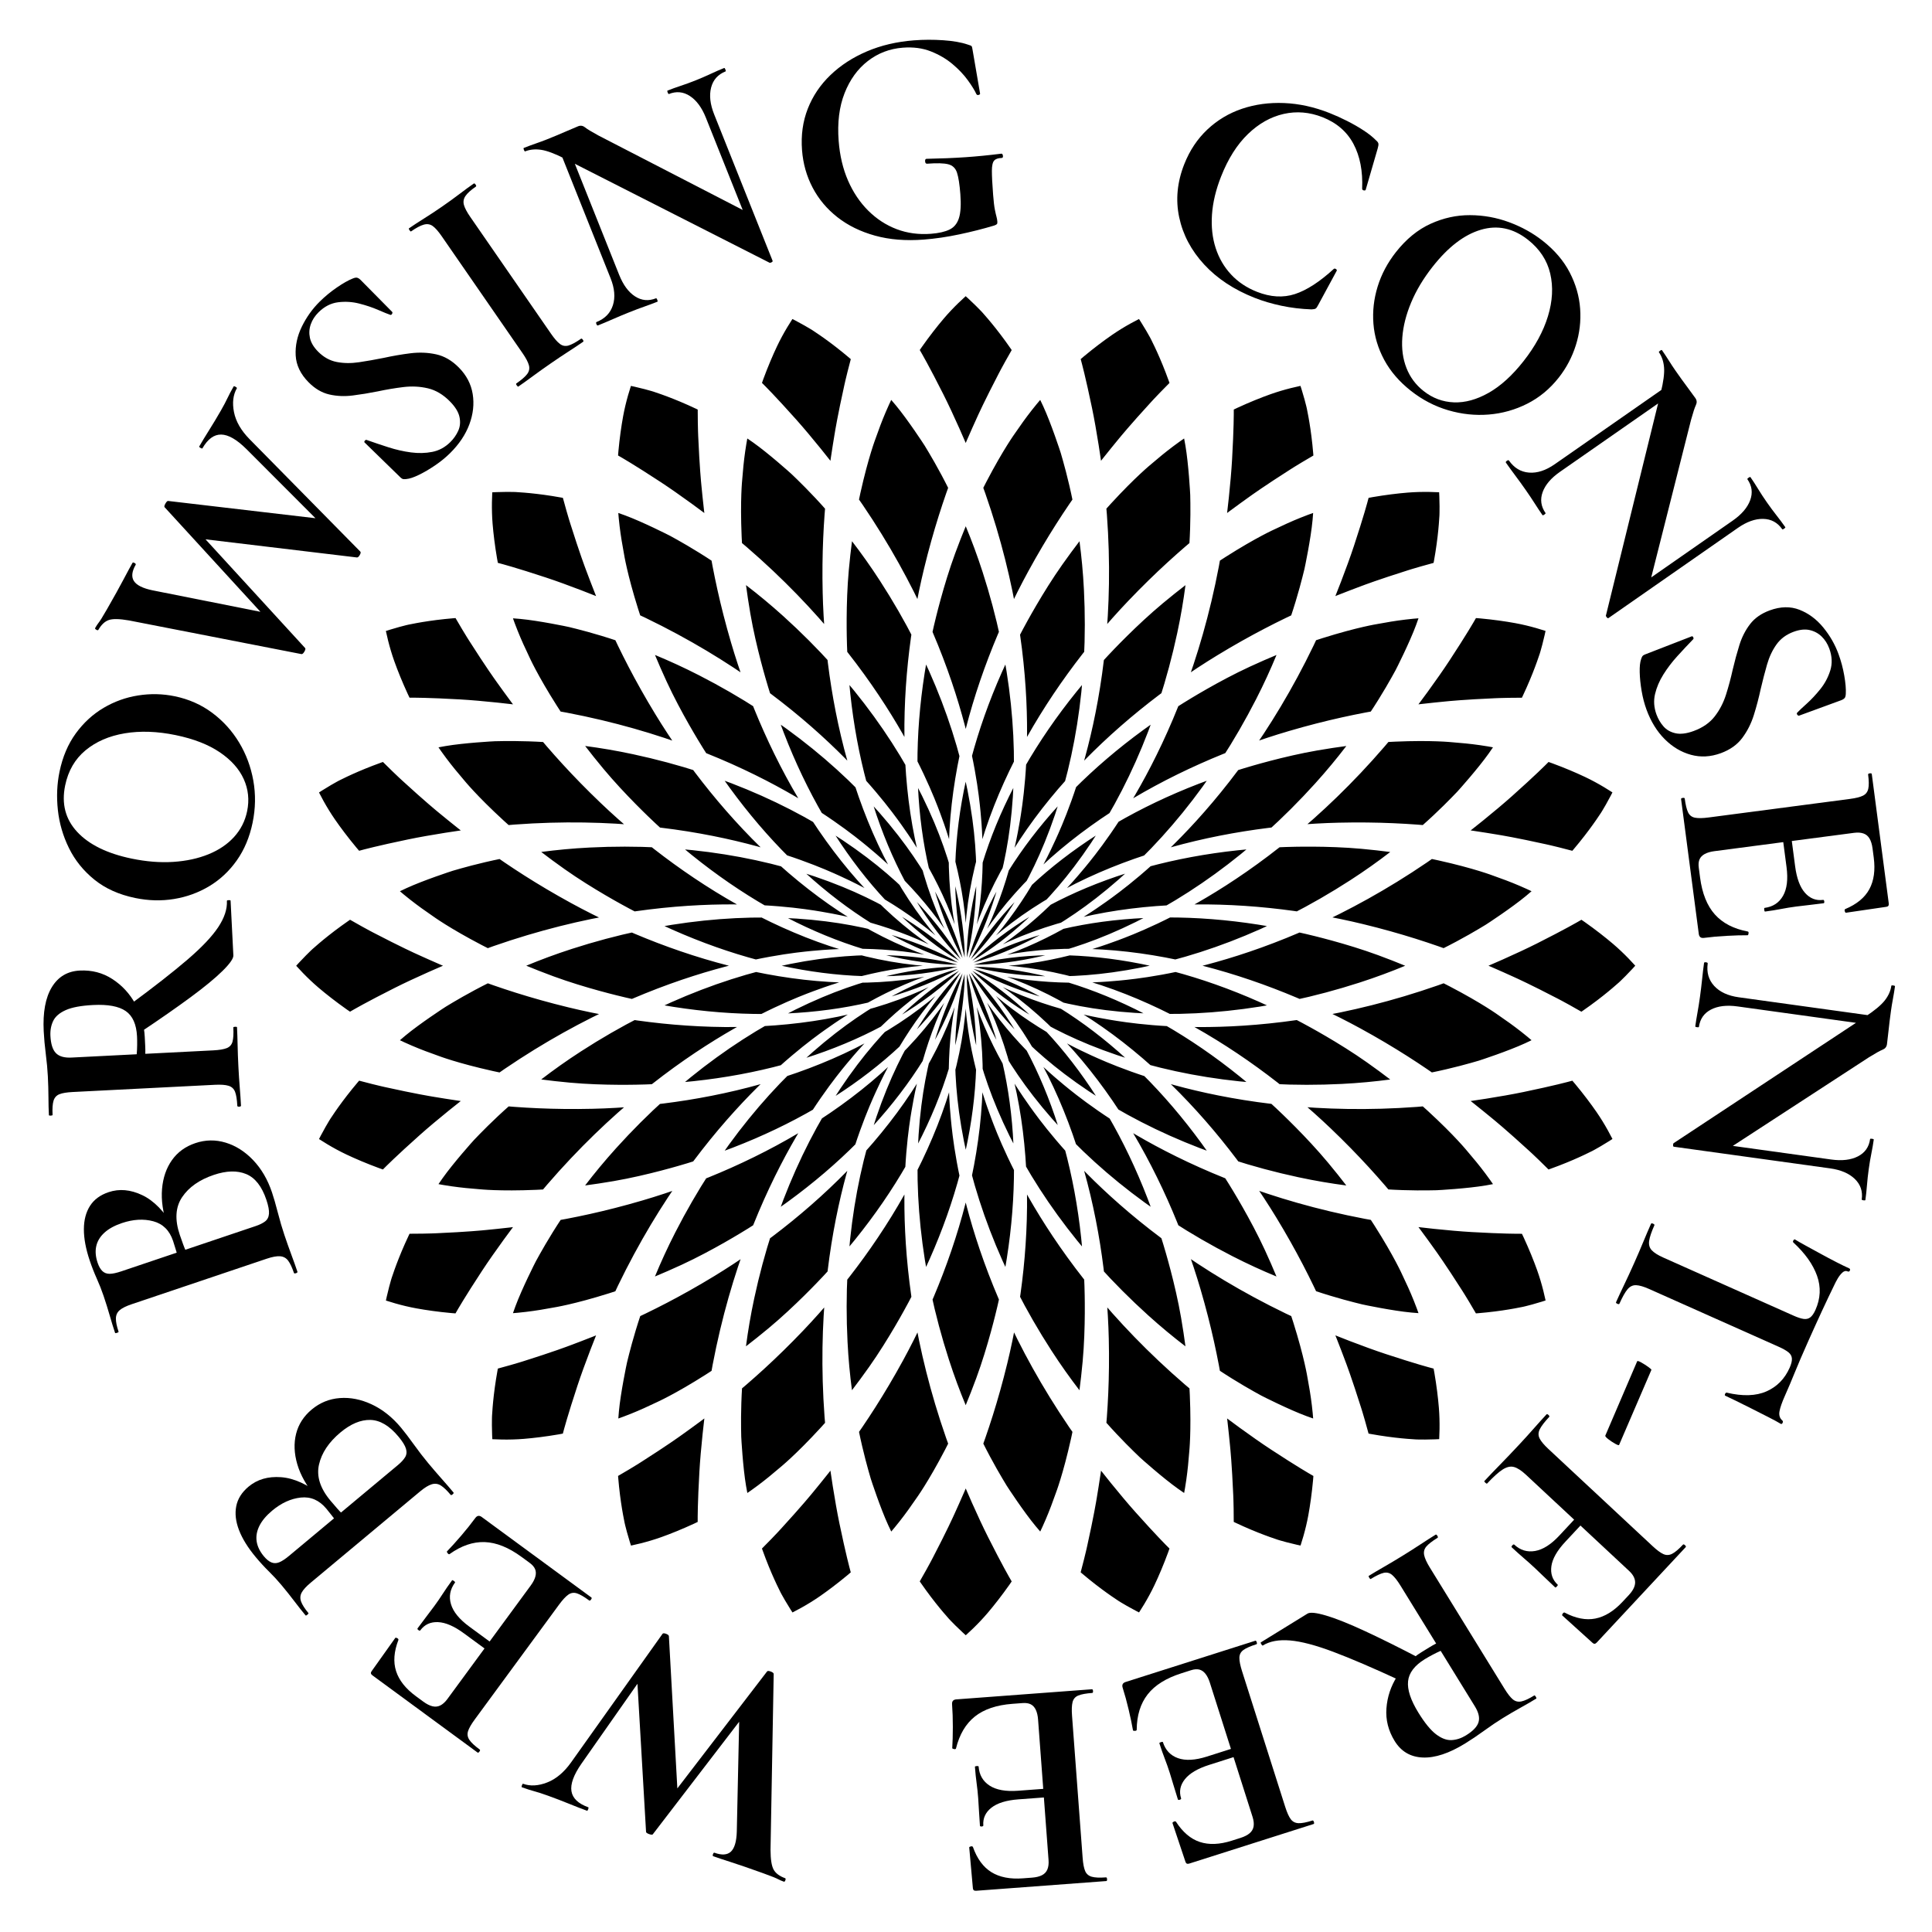
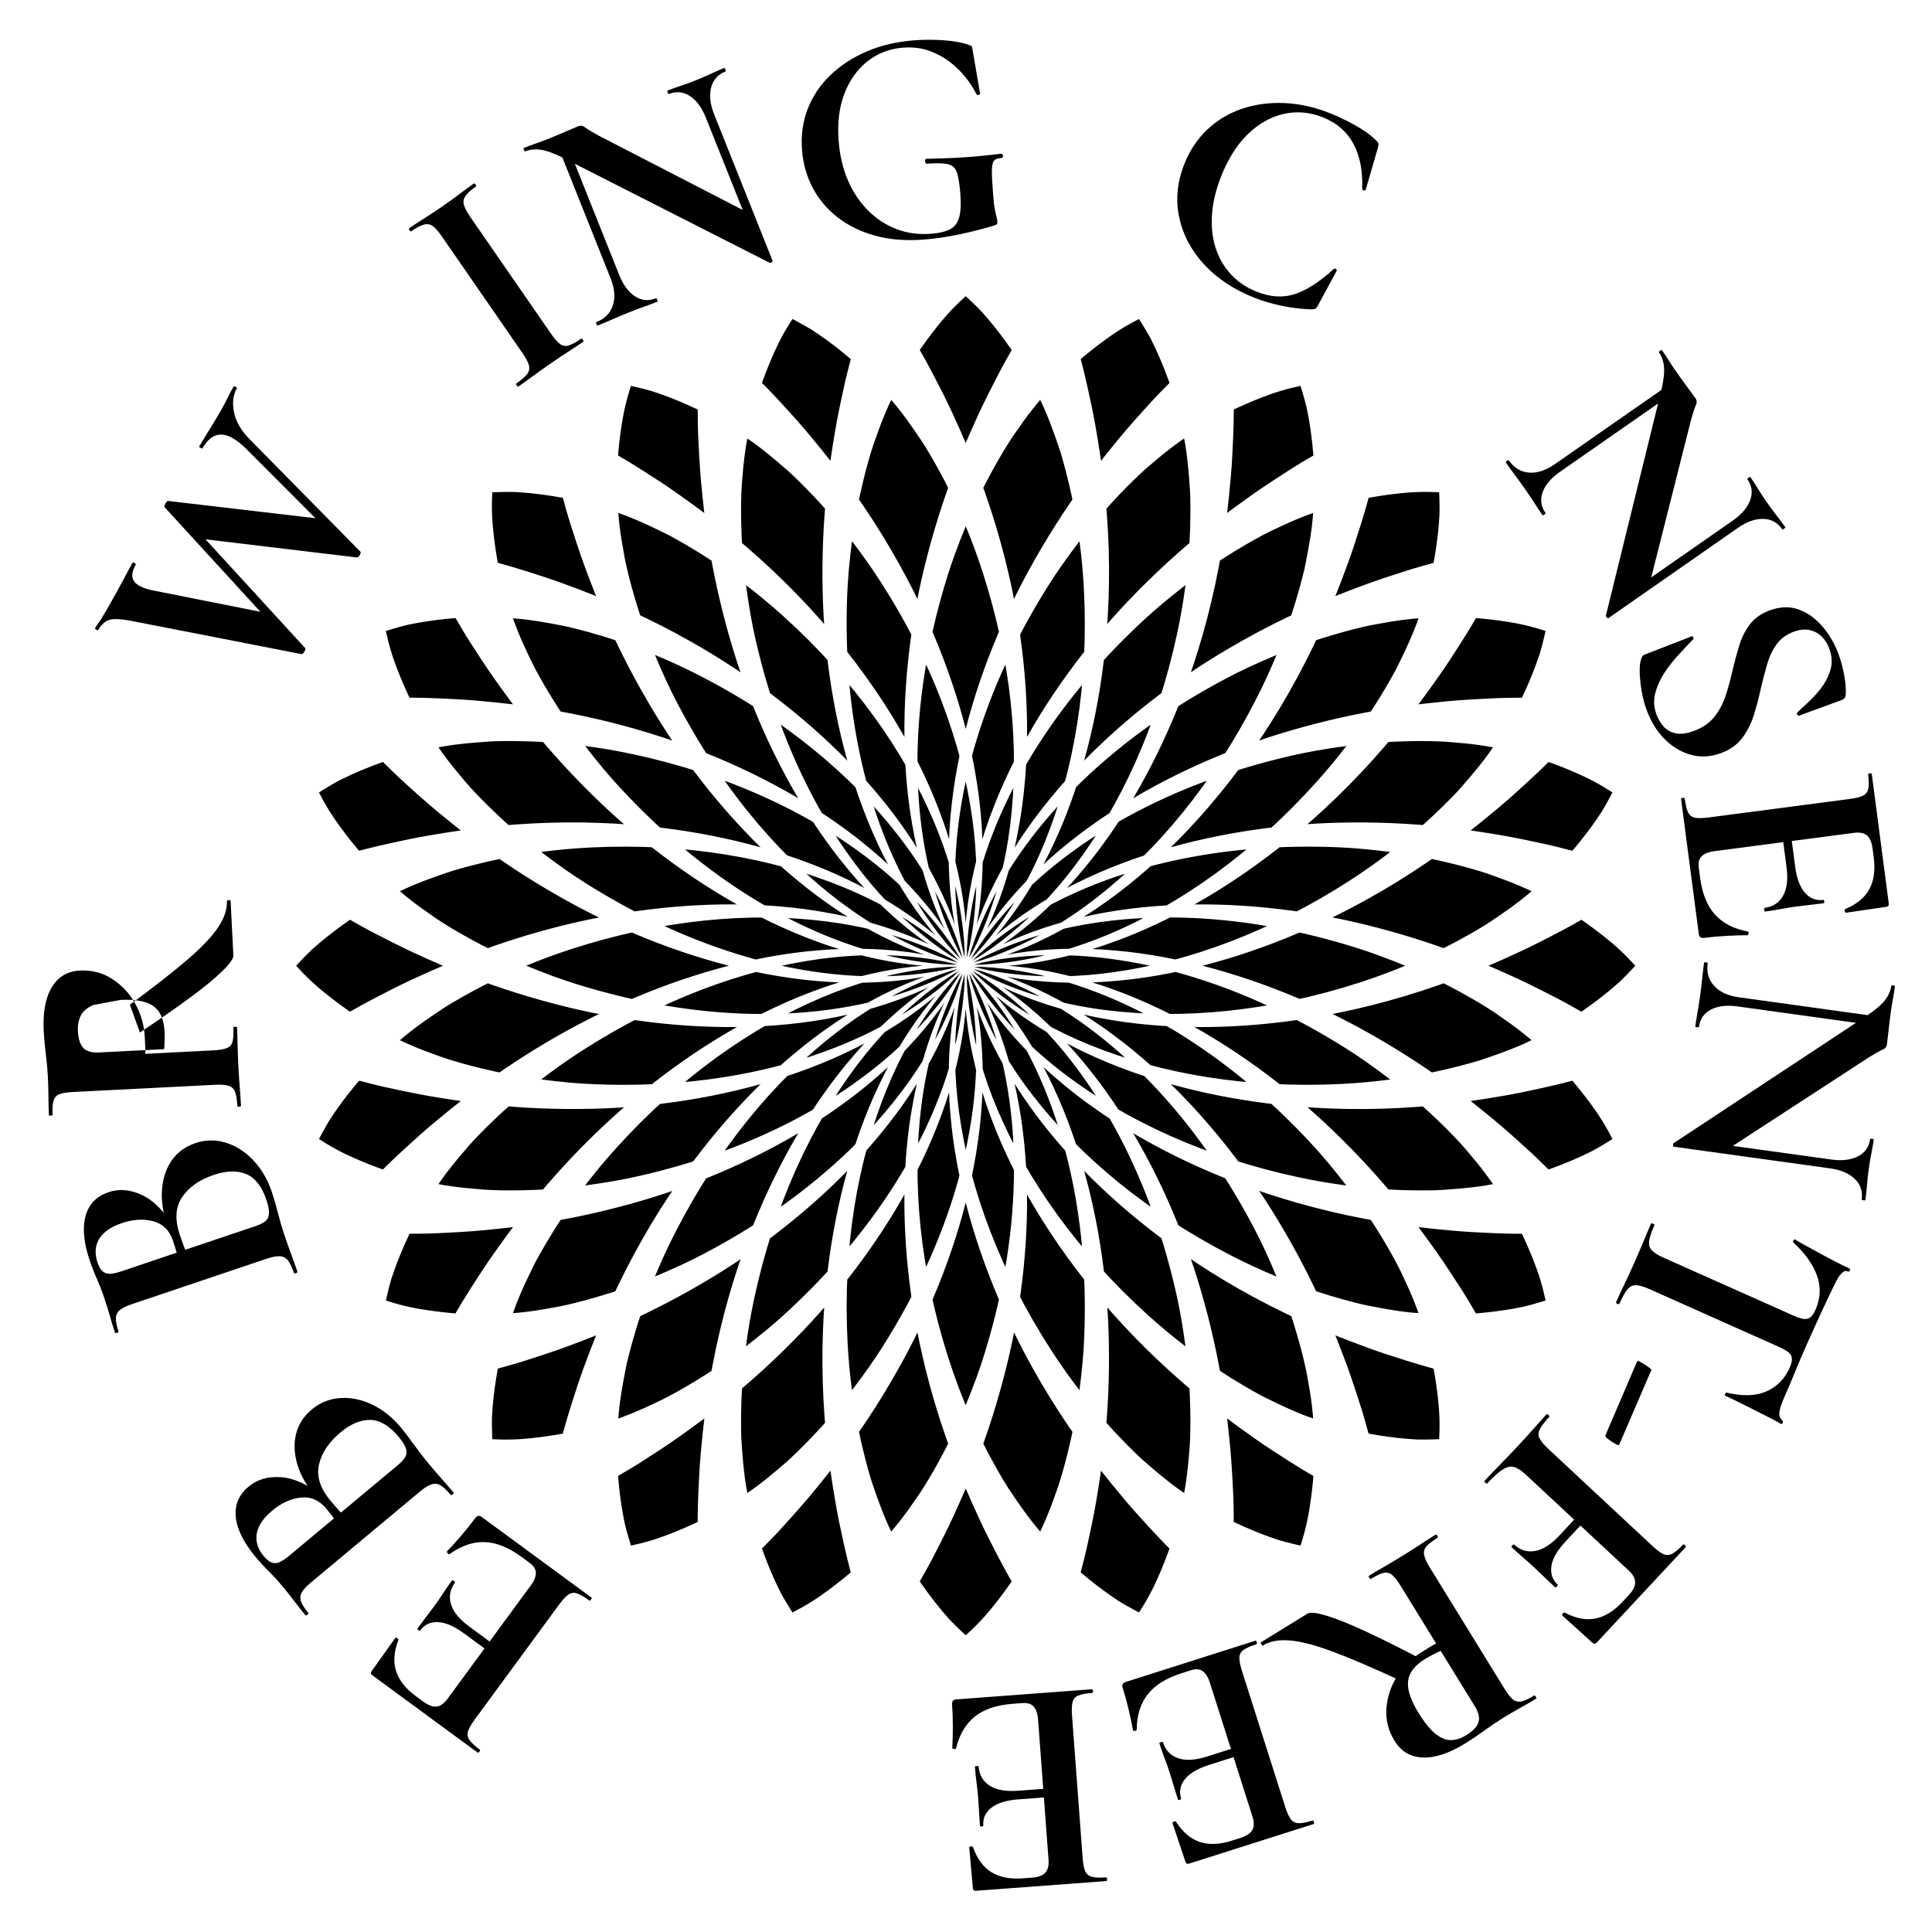
<svg xmlns="http://www.w3.org/2000/svg" class="animated-logo" viewBox="0 0 1192 1192" version="1.1" xml:space="preserve" style="fill-rule:evenodd;clip-rule:evenodd;stroke-linejoin:round;stroke-miterlimit:2;">
  <g class="cfwb-logo" style="color:#000000bf">
    <g id="cfwb-text">
      <g>
        <path d="M820.273,69.724c3.533,1.394 7.142,3.023 10.83,4.886c3.687,1.863 7.098,3.822 10.234,5.876c3.136,2.054 5.672,4.075 7.608,6.064c0.921,0.771 1.423,1.48 1.509,2.126c0.085,0.646 -0.069,1.64 -0.462,2.981l-7.392,25.455c-0.139,0.354 -0.527,0.473 -1.162,0.358c-0.635,-0.114 -0.977,-0.454 -1.027,-1.017c0.467,-10.838 -1.31,-20.044 -5.329,-27.617c-4.019,-7.574 -10.385,-13.08 -19.098,-16.518c-8.006,-3.159 -16.007,-3.833 -24.002,-2.022c-7.995,1.812 -15.344,5.954 -22.049,12.425c-6.704,6.472 -12.216,15.182 -16.537,26.132c-3.253,8.242 -5.132,16.107 -5.638,23.596c-0.505,7.489 0.255,14.354 2.282,20.597c2.027,6.243 5.19,11.676 9.489,16.298c4.3,4.622 9.628,8.188 15.986,10.697c8.36,3.299 16.172,3.762 23.435,1.39c7.264,-2.373 15.261,-7.552 23.991,-15.537c0.375,-0.26 0.804,-0.227 1.288,0.1c0.483,0.327 0.655,0.667 0.516,1.02l-11.292,20.854c-0.675,1.367 -1.241,2.198 -1.698,2.494c-0.457,0.296 -1.308,0.47 -2.554,0.523c-6.441,-0.229 -12.644,-0.976 -18.608,-2.241c-5.965,-1.265 -11.478,-2.896 -16.541,-4.894c-12.716,-5.018 -23.078,-11.863 -31.087,-20.534c-8.008,-8.672 -13.154,-18.391 -15.437,-29.157c-2.283,-10.766 -1.241,-21.683 3.127,-32.751c3.345,-8.477 8.101,-15.615 14.268,-21.415c6.166,-5.799 13.292,-10.063 21.377,-12.791c8.085,-2.729 16.747,-3.904 25.986,-3.523c9.239,0.38 18.568,2.428 27.987,6.145Z" style="fill-rule:nonzero;" />
-         <path d="M870.487,241.128c-7.161,-5.637 -12.652,-12.014 -16.473,-19.13c-3.822,-7.117 -6.035,-14.537 -6.639,-22.262c-0.604,-7.725 0.265,-15.377 2.608,-22.957c2.342,-7.58 6.097,-14.652 11.265,-21.216c6.342,-8.056 13.467,-13.884 21.376,-17.484c7.909,-3.601 16.035,-5.379 24.377,-5.336c8.343,0.043 16.38,1.498 24.113,4.363c7.732,2.865 14.631,6.686 20.698,11.462c7.36,5.794 12.911,12.299 16.654,19.514c3.744,7.216 5.893,14.667 6.447,22.353c0.554,7.685 -0.331,15.204 -2.655,22.557c-2.325,7.352 -5.836,14.012 -10.534,19.979c-5.48,6.962 -11.962,12.33 -19.444,16.105c-7.483,3.775 -15.398,6.002 -23.745,6.68c-8.346,0.678 -16.676,-0.2 -24.988,-2.636c-8.312,-2.436 -15.998,-6.433 -23.06,-11.992Zm7.859,0.146c5.57,4.385 11.795,6.708 18.677,6.971c6.881,0.262 14.017,-1.692 21.408,-5.861c7.39,-4.17 14.57,-10.681 21.538,-19.532c7.203,-9.15 12.231,-18.402 15.083,-27.755c2.853,-9.353 3.318,-18.129 1.396,-26.327c-1.923,-8.199 -6.514,-15.156 -13.774,-20.872c-9.051,-7.125 -18.714,-9.174 -28.99,-6.148c-10.275,3.026 -20.189,10.605 -29.741,22.739c-5.716,7.26 -10.136,14.614 -13.26,22.062c-3.125,7.447 -4.951,14.628 -5.481,21.541c-0.529,6.913 0.311,13.213 2.521,18.898c2.209,5.686 5.75,10.448 10.623,14.284Z" style="fill-rule:nonzero;" />
        <path d="M959.204,286.439l73.994,-51.558l2.945,4.89l-73.683,51.342c-5.504,3.835 -9.07,8.016 -10.697,12.544c-1.628,4.528 -1.03,8.817 1.792,12.868c0.145,0.207 -0.095,0.528 -0.718,0.963c-0.623,0.434 -1.007,0.547 -1.151,0.339c-1.592,-2.285 -3.187,-4.683 -4.783,-7.196c-1.597,-2.513 -3.408,-5.223 -5.435,-8.131c-2.171,-3.116 -4.339,-6.117 -6.505,-9.005c-2.166,-2.887 -4.118,-5.577 -5.855,-8.07c-0.217,-0.311 -0.014,-0.684 0.609,-1.118c0.624,-0.434 1.044,-0.496 1.261,-0.184c3.184,4.569 7.308,7.057 12.373,7.462c5.064,0.405 10.349,-1.311 15.853,-5.146Zm33.237,94.86c-0.312,0.217 -0.656,0.11 -1.034,-0.321c-0.377,-0.431 -0.587,-0.787 -0.627,-1.067l33.879,-137.691c1.653,-6.706 2.328,-11.881 2.024,-15.527c-0.303,-3.646 -1.359,-6.766 -3.168,-9.363c-0.145,-0.207 0.094,-0.528 0.717,-0.963c0.624,-0.434 1.008,-0.547 1.152,-0.339c1.448,2.077 2.879,4.242 4.295,6.495c1.416,2.253 2.775,4.315 4.077,6.184c2.605,3.739 5.009,7.078 7.211,10.017c2.203,2.939 3.883,5.24 5.041,6.902c0.94,1.35 1.049,2.778 0.325,4.285c-0.724,1.508 -1.724,4.557 -2.999,9.148l-26.058,103.084l-24.835,19.156Zm79.758,-55.574l-79.758,55.574l1.525,-7.774l75.085,-52.318c5.505,-3.835 9.096,-8.035 10.776,-12.599c1.679,-4.564 1.108,-8.871 -1.715,-12.921c-0.144,-0.208 0.095,-0.529 0.718,-0.963c0.623,-0.434 1.007,-0.548 1.152,-0.34c1.592,2.285 3.16,4.702 4.705,7.251c1.545,2.549 3.33,5.277 5.356,8.185c1.954,2.804 3.95,5.502 5.987,8.094c2.037,2.591 3.852,5.029 5.444,7.314c0.144,0.208 -0.095,0.529 -0.718,0.963c-0.623,0.434 -1.007,0.547 -1.152,0.34c-2.894,-4.154 -6.809,-6.286 -11.745,-6.395c-4.936,-0.109 -10.156,1.754 -15.66,5.589Z" style="fill-rule:nonzero;" />
        <path d="M1106.64,389.788c-4.516,1.655 -8.044,4.262 -10.581,7.82c-2.538,3.559 -4.488,7.711 -5.85,12.457c-1.361,4.745 -2.647,9.698 -3.856,14.86c-1.197,5.561 -2.62,10.969 -4.267,16.224c-1.647,5.254 -4.03,9.969 -7.151,14.146c-3.12,4.177 -7.532,7.31 -13.237,9.401c-6.299,2.308 -12.446,2.639 -18.441,0.994c-5.995,-1.645 -11.386,-4.86 -16.172,-9.644c-4.787,-4.784 -8.53,-10.86 -11.23,-18.229c-1.307,-3.565 -2.311,-7.41 -3.014,-11.534c-0.702,-4.124 -1.095,-7.956 -1.18,-11.498c-0.084,-3.541 0.206,-6.243 0.872,-8.105c0.183,-0.606 0.416,-1.163 0.702,-1.672c0.285,-0.509 0.963,-0.96 2.032,-1.352l28.15,-10.921c0.55,-0.337 0.975,-0.189 1.274,0.443c0.299,0.632 0.232,1.094 -0.199,1.387c-3.031,3.133 -6.205,6.52 -9.521,10.162c-3.317,3.642 -6.208,7.431 -8.675,11.368c-2.467,3.937 -4.19,7.973 -5.169,12.106c-0.979,4.133 -0.685,8.339 0.883,12.618c1.002,2.733 2.435,5.174 4.301,7.321c1.865,2.148 4.34,3.566 7.423,4.256c3.084,0.69 6.825,0.229 11.222,-1.382c5.586,-2.047 9.912,-5.048 12.979,-9.003c3.067,-3.954 5.397,-8.448 6.99,-13.481c1.594,-5.032 2.973,-10.189 4.139,-15.469c1.209,-5.161 2.573,-10.177 4.091,-15.047c1.518,-4.87 3.714,-9.18 6.586,-12.928c2.873,-3.749 6.924,-6.582 12.153,-8.498c6.656,-2.439 12.779,-2.56 18.37,-0.362c5.591,2.198 10.453,5.808 14.585,10.832c4.133,5.024 7.288,10.507 9.466,16.449c1.568,4.279 2.749,8.699 3.545,13.261c0.795,4.561 1.115,8.286 0.96,11.174c-0.04,1.362 -0.303,2.301 -0.788,2.816c-0.485,0.515 -1.084,0.903 -1.798,1.164l-26.206,9.603c-0.356,0.131 -0.721,-0.038 -1.096,-0.508c-0.374,-0.469 -0.426,-0.888 -0.157,-1.257c1.165,-1.235 3.142,-3.106 5.931,-5.611c2.789,-2.505 5.575,-5.48 8.356,-8.926c2.782,-3.446 4.841,-7.301 6.176,-11.565c1.336,-4.264 1.133,-8.773 -0.609,-13.527c-1.089,-2.971 -2.674,-5.457 -4.755,-7.458c-2.081,-2.001 -4.553,-3.319 -7.415,-3.956c-2.862,-0.636 -6.135,-0.279 -9.819,1.071Z" style="fill-rule:nonzero;" />
        <path d="M1048.11,576.205l-10.923,-83.207c-0.049,-0.376 0.302,-0.614 1.055,-0.713c0.753,-0.099 1.155,0.04 1.204,0.417c0.511,3.89 1.203,6.736 2.078,8.536c0.875,1.8 2.294,2.89 4.259,3.27c1.965,0.381 4.767,0.332 8.407,-0.146l87.159,-11.442c3.64,-0.478 6.328,-1.15 8.066,-2.016c1.737,-0.867 2.827,-2.287 3.27,-4.26c0.443,-1.973 0.41,-4.905 -0.101,-8.795c-0.05,-0.377 0.302,-0.614 1.055,-0.713c0.753,-0.099 1.154,0.04 1.204,0.416l10.478,79.818c0.165,1.255 -0.317,1.957 -1.447,2.105l-24.987,3.663c-0.251,0.033 -0.481,-0.256 -0.689,-0.867c-0.208,-0.611 -0.14,-1.067 0.204,-1.367c7.141,-2.98 12.124,-7.081 14.949,-12.303c2.825,-5.222 3.727,-11.724 2.705,-19.505l-0.741,-5.647c-0.33,-2.51 -0.947,-4.536 -1.851,-6.076c-0.904,-1.541 -2.159,-2.589 -3.764,-3.145c-1.605,-0.555 -3.537,-0.684 -5.796,-0.388l-86.218,11.319c-2.384,0.313 -4.351,0.89 -5.9,1.732c-1.549,0.842 -2.618,1.94 -3.206,3.293c-0.589,1.354 -0.751,3.035 -0.487,5.043l0.815,6.212c1.285,9.789 4.323,17.369 9.113,22.741c4.791,5.371 11.571,8.885 20.342,10.542c0.393,0.076 0.541,0.472 0.443,1.187c-0.097,0.715 -0.272,1.089 -0.523,1.122c-3.705,-0.024 -8.061,0.101 -13.068,0.375c-5.006,0.274 -9.643,0.691 -13.91,1.252c-1.883,0.247 -2.947,-0.571 -3.195,-2.453Zm40.596,-16.054c5.146,-0.675 8.938,-3.152 11.376,-7.429c2.439,-4.278 3.164,-10.182 2.175,-17.712l-3.336,-25.413l5.271,-0.692l3.361,25.601c0.972,7.405 2.995,12.852 6.071,16.342c3.075,3.49 6.809,4.947 11.201,4.37c0.377,-0.049 0.61,0.271 0.701,0.961c0.091,0.691 -0.052,1.06 -0.429,1.11c-4.141,0.544 -7.377,0.936 -9.707,1.179c-2.33,0.242 -4.75,0.527 -7.26,0.857c-3.138,0.412 -6.2,0.91 -9.187,1.493c-2.987,0.584 -6.301,1.115 -9.94,1.592c-0.251,0.033 -0.426,-0.327 -0.525,-1.08c-0.099,-0.753 -0.023,-1.146 0.228,-1.179Z" style="fill-rule:nonzero;" />
        <path d="M1072.77,615.297l89.333,12.372l-1.157,5.59l-88.957,-12.32c-6.645,-0.921 -12.102,-0.271 -16.371,1.949c-4.269,2.22 -6.742,5.775 -7.419,10.665c-0.035,0.251 -0.428,0.324 -1.181,0.22c-0.752,-0.105 -1.111,-0.282 -1.076,-0.533c0.382,-2.758 0.84,-5.602 1.373,-8.531c0.534,-2.929 1.044,-6.149 1.53,-9.659c0.521,-3.762 0.966,-7.438 1.336,-11.028c0.369,-3.591 0.762,-6.891 1.179,-9.9c0.052,-0.376 0.454,-0.512 1.207,-0.408c0.752,0.104 1.102,0.344 1.05,0.72c-0.764,5.517 0.576,10.143 4.02,13.879c3.444,3.735 8.488,6.063 15.133,6.984Zm-39.99,92.216c-0.376,-0.052 -0.557,-0.365 -0.541,-0.937c0.015,-0.573 0.103,-0.977 0.263,-1.21l118.349,-78.105c5.766,-3.802 9.774,-7.144 12.027,-10.026c2.252,-2.883 3.595,-5.892 4.029,-9.026c0.035,-0.251 0.428,-0.324 1.181,-0.22c0.752,0.104 1.111,0.282 1.076,0.532c-0.347,2.508 -0.766,5.07 -1.256,7.685c-0.49,2.616 -0.892,5.052 -1.204,7.309c-0.625,4.513 -1.127,8.597 -1.505,12.25c-0.378,3.654 -0.706,6.483 -0.984,8.489c-0.226,1.63 -1.116,2.753 -2.671,3.368c-1.555,0.616 -4.359,2.176 -8.411,4.681l-89.113,58.003l-31.24,-2.793Zm96.291,13.337l-96.291,-13.337l6.397,-4.673l90.65,12.556c6.645,0.92 12.133,0.275 16.465,-1.937c4.331,-2.211 6.836,-5.762 7.513,-10.651c0.034,-0.251 0.428,-0.324 1.18,-0.22c0.753,0.104 1.111,0.281 1.077,0.532c-0.382,2.759 -0.872,5.598 -1.468,8.518c-0.596,2.921 -1.137,6.136 -1.623,9.647c-0.469,3.385 -0.835,6.721 -1.099,10.006c-0.263,3.286 -0.586,6.309 -0.968,9.067c-0.035,0.251 -0.428,0.324 -1.18,0.22c-0.753,-0.104 -1.112,-0.282 -1.077,-0.533c0.695,-5.015 -0.733,-9.238 -4.283,-12.669c-3.55,-3.43 -8.648,-5.606 -15.293,-6.526Z" style="fill-rule:nonzero;" />
        <path d="M1120.09,808.195c3.145,-7.052 3.473,-14.078 0.982,-21.079c-2.491,-7.001 -7.369,-13.854 -14.634,-20.56c-0.295,-0.27 -0.285,-0.681 0.03,-1.233c0.316,-0.553 0.647,-0.751 0.994,-0.597c1.515,0.953 3.695,2.203 6.54,3.749c2.845,1.546 5.936,3.236 9.276,5.072c3.339,1.836 6.588,3.562 9.747,5.179c3.16,1.617 5.78,2.89 7.861,3.818c0.578,0.258 0.725,0.704 0.442,1.34c-0.284,0.636 -0.715,0.825 -1.293,0.567c-1.156,-0.515 -2.265,-0.282 -3.326,0.7c-1.062,0.981 -2.027,2.214 -2.897,3.697c-0.869,1.483 -1.536,2.745 -2,3.786c-4.781,9.787 -10.136,21.327 -16.065,34.621c-3.609,8.092 -6.409,14.604 -8.401,19.537c-1.992,4.932 -3.994,9.653 -6.004,14.161c-1.857,4.162 -3.001,7.428 -3.435,9.799c-0.434,2.37 0.145,4.257 1.737,5.66c0.411,0.322 0.475,0.801 0.191,1.436c-0.283,0.636 -0.656,0.851 -1.119,0.645c-1.746,-1.056 -4.228,-2.406 -7.445,-4.049c-3.218,-1.642 -6.608,-3.363 -10.172,-5.16c-3.564,-1.797 -6.852,-3.437 -9.864,-4.919c-3.012,-1.482 -5.269,-2.558 -6.772,-3.228c-0.347,-0.155 -0.392,-0.521 -0.134,-1.099c0.258,-0.578 0.586,-0.848 0.985,-0.809c9.905,2.339 18.095,2.077 24.57,-0.787c6.475,-2.864 11.233,-7.706 14.275,-14.527c1.031,-2.312 1.499,-4.216 1.405,-5.714c-0.094,-1.497 -0.803,-2.783 -2.125,-3.858c-1.323,-1.075 -3.313,-2.205 -5.972,-3.391l-79.937,-35.652c-3.353,-1.495 -6.051,-2.283 -8.094,-2.363c-2.043,-0.079 -3.805,0.763 -5.285,2.529c-1.481,1.765 -3.149,4.728 -5.005,8.89c-0.155,0.347 -0.579,0.365 -1.272,0.056c-0.694,-0.309 -0.963,-0.637 -0.809,-0.984c1.444,-3.237 3.126,-6.853 5.046,-10.847c1.92,-3.995 3.963,-8.419 6.128,-13.275c2.063,-4.624 3.938,-8.984 5.627,-13.082c1.689,-4.097 3.281,-7.822 4.776,-11.175c0.155,-0.347 0.579,-0.365 1.273,-0.056c0.693,0.309 0.963,0.637 0.808,0.984c-1.805,4.046 -2.882,7.238 -3.232,9.577c-0.35,2.339 0.175,4.27 1.573,5.795c1.399,1.525 3.775,3.035 7.127,4.53l80.285,35.807c2.543,1.134 4.627,1.821 6.253,2.061c1.625,0.24 3.013,-0.076 4.165,-0.949c1.151,-0.872 2.217,-2.407 3.196,-4.603Z" style="fill-rule:nonzero;" />
        <path d="M1010.11,839.86c0.21,-0.317 1.044,-0.068 2.502,0.745c1.459,0.813 2.901,1.73 4.328,2.75c1.426,1.019 2.07,1.635 1.93,1.846l-19.904,46.251c-0.104,0.386 -0.917,0.152 -2.438,-0.703c-1.521,-0.855 -2.936,-1.791 -4.245,-2.809c-1.309,-1.018 -1.932,-1.733 -1.867,-2.146l19.694,-45.934Z" style="fill-rule:nonzero;" />
        <path d="M954.158,872.647c0.259,-0.277 0.666,-0.157 1.222,0.361c0.555,0.518 0.704,0.915 0.445,1.193c-2.935,3.148 -4.883,5.701 -5.845,7.66c-0.961,1.96 -0.985,3.841 -0.071,5.645c0.914,1.804 2.714,3.958 5.398,6.461l64.297,59.947c2.685,2.503 4.914,4.149 6.688,4.938c1.774,0.789 3.563,0.726 5.367,-0.188c1.804,-0.914 4.044,-2.806 6.72,-5.676c0.258,-0.278 0.666,-0.158 1.221,0.36c0.556,0.518 0.704,0.916 0.445,1.194l-54.898,58.88c-0.863,0.926 -1.711,1.001 -2.544,0.224l-18.729,-16.943c-0.185,-0.173 -0.108,-0.533 0.231,-1.083c0.339,-0.549 0.734,-0.787 1.184,-0.713c6.843,3.612 13.178,4.845 19.004,3.701c5.826,-1.144 11.415,-4.586 16.766,-10.326l3.885,-4.166c2.589,-2.778 3.886,-5.376 3.891,-7.794c0.005,-2.418 -1.242,-4.792 -3.742,-7.123l-63.602,-59.3c-2.777,-2.589 -5.229,-4.183 -7.354,-4.78c-2.126,-0.597 -4.459,-0.09 -7,1.521c-2.54,1.612 -5.753,4.5 -9.637,8.666c-0.173,0.185 -0.537,0.019 -1.092,-0.499c-0.556,-0.518 -0.747,-0.869 -0.575,-1.054c2.935,-3.148 6.154,-6.507 9.656,-10.078c3.502,-3.57 7.54,-7.809 12.115,-12.716c3.107,-3.333 6.082,-6.616 8.924,-9.85c2.843,-3.234 5.386,-6.055 7.63,-8.462Zm-19.89,80.358c3.703,3.453 7.981,4.759 12.832,3.917c4.852,-0.841 9.824,-3.993 14.916,-9.455l16.055,-17.22l3.889,3.625l-16.185,17.359c-5.093,5.462 -7.962,10.488 -8.607,15.078c-0.645,4.59 0.652,8.396 3.892,11.417c0.186,0.172 0.019,0.536 -0.499,1.092c-0.518,0.555 -0.869,0.747 -1.054,0.574c-3.148,-2.935 -5.557,-5.224 -7.226,-6.867c-1.67,-1.643 -3.43,-3.328 -5.282,-5.054c-2.314,-2.158 -4.626,-4.226 -6.934,-6.205c-2.308,-1.979 -4.758,-4.177 -7.351,-6.594c-0.277,-0.259 -0.157,-0.666 0.361,-1.222c0.518,-0.555 0.915,-0.704 1.193,-0.445Z" style="fill-rule:nonzero;" />
        <path d="M806.691,995.567c1.616,-0.996 5.475,-0.586 11.575,1.231c6.1,1.817 14.039,4.99 23.818,9.521c9.78,4.53 21.135,10.171 34.066,16.922l-12.082,13.689c-16.655,-7.728 -30.451,-13.649 -41.387,-17.764c-10.935,-4.115 -19.853,-6.463 -26.752,-7.043c-6.9,-0.581 -12.505,0.457 -16.815,3.113c-0.216,0.132 -0.523,-0.125 -0.921,-0.771c-0.399,-0.647 -0.49,-1.036 -0.275,-1.169c7.544,-4.648 26.618,-16.401 28.773,-17.729Zm97.302,80.098c-9.915,6.109 -18.651,9.002 -26.21,8.678c-7.558,-0.323 -13.329,-3.717 -17.313,-10.183c-3.918,-6.358 -5.609,-13.084 -5.074,-20.179c0.535,-7.094 2.747,-13.698 6.637,-19.812c3.89,-6.113 8.906,-11.062 15.048,-14.847c1.509,-0.93 3.044,-1.876 4.607,-2.839c1.562,-0.962 3.024,-1.788 4.383,-2.477l-22.011,-35.724c-1.926,-3.125 -3.656,-5.329 -5.191,-6.614c-1.535,-1.284 -3.276,-1.698 -5.225,-1.241c-1.948,0.457 -4.593,1.715 -7.933,3.774c-0.216,0.132 -0.523,-0.125 -0.921,-0.771c-0.399,-0.647 -0.49,-1.036 -0.275,-1.169c2.802,-1.727 5.96,-3.598 9.475,-5.615c3.515,-2.017 7.32,-4.287 11.415,-6.811c3.879,-2.39 7.537,-4.718 10.973,-6.984c3.436,-2.266 6.555,-4.262 9.356,-5.988c0.324,-0.199 0.685,0.025 1.083,0.671c0.398,0.647 0.436,1.07 0.113,1.269c-3.341,2.058 -5.654,3.855 -6.938,5.39c-1.284,1.534 -1.725,3.293 -1.322,5.274c0.404,1.982 1.568,4.535 3.494,7.66l46.114,74.841c1.926,3.125 3.639,5.303 5.141,6.534c1.502,1.23 3.243,1.644 5.225,1.24c1.981,-0.403 4.643,-1.634 7.983,-3.692c0.216,-0.133 0.523,0.124 0.921,0.771c0.398,0.646 0.49,1.036 0.274,1.169c-2.801,1.726 -5.976,3.571 -9.524,5.534c-3.548,1.963 -7.262,4.14 -11.141,6.53c-3.557,2.191 -7.363,4.76 -11.421,7.706c-4.057,2.946 -7.972,5.581 -11.743,7.905Zm-28.881,-19.002c3.918,6.358 7.552,10.809 10.904,13.353c3.351,2.544 6.54,3.738 9.567,3.583c3.027,-0.155 5.995,-1.129 8.904,-2.922c4.311,-2.656 6.884,-5.356 7.72,-8.102c0.836,-2.745 0.092,-6.003 -2.232,-9.775l-21.115,-34.268c-1.642,0.714 -3.358,1.548 -5.148,2.503c-1.791,0.954 -3.333,1.83 -4.626,2.627c-6.358,3.917 -9.805,8.457 -10.341,13.62c-0.536,5.162 1.586,11.622 6.367,19.381Z" style="fill-rule:nonzero;" />
        <path d="M694.515,1037.74l79.971,-25.441c0.362,-0.115 0.658,0.189 0.888,0.913c0.23,0.724 0.164,1.143 -0.197,1.258c-3.74,1.19 -6.418,2.374 -8.035,3.553c-1.618,1.178 -2.44,2.768 -2.468,4.769c-0.027,2.001 0.515,4.751 1.628,8.249l26.649,83.771c1.113,3.498 2.249,6.025 3.409,7.582c1.159,1.557 2.749,2.38 4.77,2.468c2.02,0.088 4.9,-0.463 8.639,-1.653c0.362,-0.115 0.658,0.189 0.888,0.913c0.23,0.724 0.165,1.143 -0.197,1.258l-76.715,24.405c-1.206,0.384 -1.982,0.033 -2.327,-1.053l-8.017,-23.948c-0.077,-0.242 0.167,-0.519 0.732,-0.831c0.565,-0.313 1.025,-0.326 1.382,-0.041c4.193,6.503 9.11,10.683 14.749,12.542c5.638,1.859 12.197,1.599 19.675,-0.78l5.428,-1.727c2.413,-0.767 4.297,-1.732 5.654,-2.894c1.357,-1.163 2.168,-2.582 2.431,-4.26c0.263,-1.678 0.049,-3.602 -0.641,-5.773l-26.362,-82.866c-0.729,-2.292 -1.644,-4.126 -2.746,-5.502c-1.102,-1.376 -2.372,-2.235 -3.808,-2.575c-1.436,-0.34 -3.12,-0.203 -5.049,0.411l-5.971,1.9c-9.409,2.993 -16.333,7.321 -20.775,12.984c-4.441,5.664 -6.703,12.958 -6.785,21.884c-0.006,0.4 -0.369,0.615 -1.09,0.645c-0.721,0.03 -1.12,-0.075 -1.197,-0.316c-0.63,-3.652 -1.522,-7.917 -2.676,-12.797c-1.154,-4.88 -2.383,-9.37 -3.688,-13.471c-0.575,-1.809 0.042,-3.002 1.851,-3.577Zm22.967,37.124c1.574,4.945 4.681,8.241 9.322,9.886c4.641,1.645 10.58,1.316 17.817,-0.986l24.426,-7.771l1.611,5.066l-24.606,7.828c-7.117,2.264 -12.121,5.218 -15.014,8.861c-2.892,3.643 -3.667,7.575 -2.324,11.797c0.116,0.362 -0.159,0.648 -0.822,0.859c-0.663,0.211 -1.053,0.136 -1.168,-0.226c-1.266,-3.98 -2.224,-7.096 -2.874,-9.347c-0.649,-2.25 -1.358,-4.582 -2.125,-6.994c-0.959,-3.016 -1.99,-5.942 -3.092,-8.779c-1.102,-2.838 -2.209,-6.005 -3.322,-9.503c-0.076,-0.242 0.247,-0.477 0.971,-0.708c0.723,-0.23 1.124,-0.224 1.2,0.017Z" style="fill-rule:nonzero;" />
        <path d="M590.031,1048.48l83.688,-6.243c0.378,-0.028 0.596,0.336 0.652,1.094c0.057,0.757 -0.104,1.15 -0.483,1.178c-3.913,0.292 -6.793,0.824 -8.639,1.597c-1.846,0.772 -3.014,2.128 -3.504,4.069c-0.49,1.94 -0.598,4.741 -0.325,8.401l6.539,87.664c0.273,3.661 0.794,6.383 1.561,8.166c0.768,1.783 2.124,2.951 4.07,3.504c1.945,0.553 4.874,0.684 8.787,0.392c0.379,-0.029 0.596,0.336 0.653,1.093c0.056,0.758 -0.105,1.15 -0.484,1.179l-80.279,5.989c-1.262,0.094 -1.936,-0.427 -2.021,-1.563l-2.257,-25.154c-0.019,-0.252 0.283,-0.465 0.904,-0.639c0.622,-0.173 1.073,-0.08 1.354,0.28c2.575,7.297 6.391,12.502 11.446,15.615c5.056,3.114 11.496,4.378 19.322,3.795l5.681,-0.424c2.524,-0.189 4.581,-0.691 6.17,-1.508c1.589,-0.816 2.706,-2.01 3.35,-3.581c0.645,-1.572 0.882,-3.493 0.713,-5.765l-6.469,-86.717c-0.179,-2.399 -0.646,-4.395 -1.399,-5.989c-0.754,-1.593 -1.79,-2.722 -3.109,-3.385c-1.318,-0.663 -2.988,-0.92 -5.007,-0.769l-6.248,0.466c-9.846,0.735 -17.584,3.343 -23.216,7.825c-5.631,4.481 -9.52,11.054 -11.666,19.719c-0.098,0.388 -0.501,0.513 -1.209,0.375c-0.709,-0.137 -1.072,-0.332 -1.091,-0.585c0.232,-3.698 0.351,-8.054 0.358,-13.068c0.007,-5.014 -0.15,-9.667 -0.47,-13.959c-0.142,-1.893 0.735,-2.911 2.628,-3.052Zm13.753,41.432c0.386,5.175 2.646,9.1 6.78,11.774c4.134,2.675 9.988,3.729 17.562,3.164l25.561,-1.907l0.395,5.302l-25.75,1.921c-7.447,0.555 -12.999,2.271 -16.656,5.146c-3.657,2.874 -5.321,6.521 -4.991,10.939c0.028,0.378 -0.305,0.594 -0.999,0.645c-0.694,0.052 -1.056,-0.111 -1.084,-0.49c-0.311,-4.165 -0.521,-7.418 -0.633,-9.758c-0.111,-2.34 -0.26,-4.772 -0.449,-7.297c-0.235,-3.155 -0.56,-6.241 -0.976,-9.256c-0.415,-3.015 -0.759,-6.353 -1.032,-10.014c-0.019,-0.252 0.35,-0.407 1.107,-0.463c0.758,-0.057 1.146,0.041 1.165,0.294Z" style="fill-rule:nonzero;" />
-         <path d="M418.135,1107.48l-14.153,14.073l69.262,-90.279c0.29,-0.433 1.031,-0.435 2.222,-0.006c1.191,0.429 1.819,0.924 1.886,1.487l-1.955,108.477c0.017,5.926 0.659,10.026 1.926,12.298c1.266,2.273 3.626,4.031 7.08,5.276c0.357,0.129 0.407,0.55 0.149,1.265c-0.257,0.714 -0.565,1.007 -0.922,0.878c-1.429,-0.515 -2.509,-0.971 -3.24,-1.369c-0.731,-0.398 -1.771,-0.874 -3.119,-1.427c-1.348,-0.553 -3.51,-1.365 -6.487,-2.438c-7.979,-2.875 -14.501,-5.124 -19.566,-6.748c-5.066,-1.624 -8.79,-2.864 -11.172,-3.723c-0.357,-0.128 -0.407,-0.55 -0.149,-1.264c0.257,-0.715 0.565,-1.008 0.922,-0.879c4.525,1.63 7.904,1.402 10.136,-0.687c2.233,-2.088 3.443,-6.193 3.63,-12.314l1.573,-72.692l15.818,-15.895l-69.262,90.279c-0.366,0.272 -1.115,0.204 -2.247,-0.204c-1.131,-0.408 -1.751,-0.833 -1.861,-1.276l-5.602,-96.468l14.668,-15.502l-49.012,69.927c-4.77,6.892 -6.798,12.518 -6.082,16.88c0.716,4.361 4.169,7.658 10.362,9.889c0.238,0.086 0.228,0.486 -0.029,1.201c-0.258,0.714 -0.506,1.028 -0.744,0.943c-3.096,-1.116 -6.785,-2.546 -11.067,-4.291c-4.282,-1.745 -8.626,-3.411 -13.032,-4.999c-3.334,-1.201 -6.106,-2.099 -8.313,-2.693c-2.208,-0.594 -4.801,-1.427 -7.778,-2.499c-0.238,-0.086 -0.228,-0.486 0.029,-1.201c0.258,-0.714 0.506,-1.029 0.744,-0.943c4.406,1.588 9.347,1.316 14.824,-0.814c5.476,-2.13 10.39,-6.245 14.741,-12.347l56.446,-79.356c0.291,-0.434 1.002,-0.447 2.133,-0.039c1.131,0.408 1.73,0.892 1.797,1.455l5.444,98.025Z" style="fill-rule:nonzero;" />
        <path d="M297.228,935.963l67.647,49.663c0.307,0.225 0.235,0.643 -0.215,1.256c-0.449,0.612 -0.827,0.805 -1.133,0.581c-3.163,-2.322 -5.697,-3.79 -7.602,-4.404c-1.905,-0.613 -3.674,-0.342 -5.308,0.814c-1.634,1.156 -3.537,3.214 -5.709,6.173l-52.023,70.861c-2.172,2.959 -3.546,5.365 -4.122,7.219c-0.576,1.854 -0.305,3.624 0.813,5.308c1.119,1.685 3.26,3.689 6.423,6.011c0.306,0.225 0.234,0.643 -0.215,1.255c-0.45,0.612 -0.827,0.806 -1.134,0.581l-64.892,-47.64c-1.02,-0.749 -1.193,-1.583 -0.519,-2.501l14.637,-20.58c0.15,-0.205 0.518,-0.17 1.103,0.102c0.585,0.273 0.867,0.637 0.846,1.093c-2.787,7.218 -3.271,13.654 -1.454,19.306c1.817,5.652 5.889,10.801 12.215,15.445l4.591,3.371c2.041,1.498 3.93,2.453 5.669,2.866c1.738,0.412 3.363,0.231 4.874,-0.544c1.511,-0.775 2.941,-2.081 4.289,-3.917l51.461,-70.096c1.423,-1.939 2.367,-3.759 2.83,-5.46c0.464,-1.701 0.41,-3.232 -0.161,-4.593c-0.57,-1.361 -1.672,-2.641 -3.305,-3.84l-5.05,-3.707c-7.959,-5.843 -15.534,-8.892 -22.727,-9.148c-7.192,-0.255 -14.42,2.211 -21.684,7.399c-0.327,0.231 -0.714,0.064 -1.163,-0.501c-0.449,-0.565 -0.598,-0.949 -0.449,-1.153c2.581,-2.66 5.503,-5.892 8.768,-9.698c3.265,-3.805 6.171,-7.443 8.718,-10.912c1.124,-1.53 2.451,-1.734 3.981,-0.61Zm-16.486,40.422c-3.071,4.183 -3.905,8.635 -2.502,13.355c1.402,4.72 5.165,9.327 11.287,13.821l20.661,15.169l-3.146,4.285l-20.814,-15.281c-6.02,-4.419 -11.354,-6.726 -16.002,-6.919c-4.647,-0.193 -8.282,1.496 -10.904,5.068c-0.224,0.306 -0.617,0.253 -1.178,-0.159c-0.562,-0.412 -0.73,-0.771 -0.505,-1.077c2.472,-3.367 4.426,-5.976 5.863,-7.826c1.437,-1.85 2.904,-3.796 4.402,-5.836c1.873,-2.551 3.632,-5.107 5.276,-7.668c1.645,-2.561 3.554,-5.321 5.726,-8.28c0.15,-0.204 0.531,-0.082 1.143,0.368c0.612,0.449 0.843,0.776 0.693,0.98Z" style="fill-rule:nonzero;" />
        <path d="M198.708,922.911l-3.962,0.586c-5.595,-6.707 -9.371,-13.406 -11.327,-20.098c-1.957,-6.693 -2.199,-12.96 -0.727,-18.804c1.471,-5.843 4.686,-10.832 9.643,-14.967c5.054,-4.217 10.838,-6.57 17.353,-7.059c6.515,-0.49 13.091,0.823 19.729,3.939c6.639,3.117 12.634,7.882 17.985,14.297c2.189,2.624 4.821,6.075 7.894,10.352c3.073,4.277 5.989,8.067 8.745,11.372c2.919,3.499 5.745,6.788 8.478,9.865c2.732,3.078 5.152,5.881 7.261,8.408c0.243,0.291 0.073,0.68 -0.51,1.167c-0.584,0.486 -0.997,0.584 -1.24,0.292c-2.27,-2.721 -4.277,-4.633 -6.02,-5.734c-1.742,-1.101 -3.606,-1.359 -5.591,-0.775c-1.985,0.585 -4.387,2.053 -7.206,4.404l-67.502,56.313c-2.819,2.351 -4.69,4.407 -5.612,6.166c-0.923,1.758 -1.024,3.614 -0.301,5.567c0.722,1.952 2.218,4.289 4.489,7.011c0.162,0.194 -0.049,0.534 -0.632,1.021c-0.583,0.486 -0.956,0.632 -1.118,0.438c-2.108,-2.527 -4.387,-5.407 -6.836,-8.638c-2.448,-3.232 -5.132,-6.598 -8.051,-10.097c-2.352,-2.818 -4.93,-5.613 -7.735,-8.383c-2.806,-2.769 -5.505,-5.709 -8.1,-8.82c-4.865,-5.831 -8.316,-11.4 -10.353,-16.707c-2.037,-5.307 -2.602,-10.233 -1.697,-14.779c0.905,-4.547 3.447,-8.563 7.627,-12.05c5.345,-4.46 12.013,-6.396 20.003,-5.808c7.99,0.587 16.428,4.427 25.313,11.521Zm-35.861,37.335c1.54,1.846 3.068,3.085 4.584,3.716c1.516,0.632 3.112,0.619 4.789,-0.039c1.677,-0.657 3.73,-1.999 6.16,-4.026l28.576,-23.839l3.479,6.246c-2.578,-3.289 -4.694,-5.974 -6.349,-8.055c-1.654,-2.082 -2.562,-3.22 -2.724,-3.414c-4.379,-5.249 -9.631,-7.543 -15.756,-6.884c-6.126,0.66 -12.008,3.341 -17.645,8.044c-3.693,3.081 -6.337,6.235 -7.932,9.461c-1.595,3.226 -2.152,6.41 -1.672,9.554c0.479,3.144 1.976,6.222 4.49,9.236Zm82.978,-73.922c-5.595,-6.706 -11.374,-10.127 -17.338,-10.261c-5.964,-0.135 -12.105,2.433 -18.423,7.703c-7.192,6.001 -11.609,12.611 -13.25,19.832c-1.641,7.221 0.7,14.622 7.025,22.203c0.811,0.972 2.213,2.604 4.208,4.896c1.995,2.293 4.329,4.548 7.005,6.767l-5.763,-3.352l36.302,-30.285c1.944,-1.621 3.39,-3.198 4.337,-4.73c0.947,-1.532 1.129,-3.291 0.544,-5.276c-0.584,-1.985 -2.134,-4.484 -4.647,-7.497Z" style="fill-rule:nonzero;" />
        <path d="M107.169,757.265l-3.906,-0.888c-2.789,-8.276 -3.884,-15.888 -3.287,-22.835c0.598,-6.946 2.64,-12.877 6.126,-17.792c3.487,-4.915 8.289,-8.403 14.406,-10.464c6.237,-2.102 12.481,-2.202 18.732,-0.301c6.25,1.901 11.906,5.505 16.967,10.812c5.06,5.307 8.925,11.919 11.592,19.835c1.092,3.239 2.296,7.408 3.614,12.507c1.317,5.099 2.663,9.688 4.037,13.766c1.455,4.318 2.9,8.406 4.333,12.264c1.434,3.858 2.676,7.347 3.727,10.465c0.121,0.36 -0.178,0.661 -0.898,0.904c-0.719,0.242 -1.14,0.184 -1.261,-0.176c-1.132,-3.359 -2.311,-5.867 -3.537,-7.524c-1.226,-1.657 -2.871,-2.572 -4.932,-2.746c-2.062,-0.173 -4.833,0.326 -8.311,1.499l-83.305,28.071c-3.479,1.172 -5.966,2.411 -7.463,3.717c-1.497,1.305 -2.262,2.999 -2.295,5.08c-0.033,2.082 0.516,4.802 1.648,8.161c0.081,0.24 -0.239,0.481 -0.959,0.723c-0.719,0.243 -1.12,0.244 -1.2,0.004c-1.051,-3.119 -2.133,-6.627 -3.247,-10.526c-1.113,-3.899 -2.398,-8.008 -3.853,-12.326c-1.172,-3.479 -2.564,-7.017 -4.177,-10.614c-1.613,-3.597 -3.066,-7.315 -4.36,-11.153c-2.425,-7.197 -3.627,-13.638 -3.605,-19.321c0.021,-5.684 1.276,-10.482 3.765,-14.392c2.489,-3.911 6.313,-6.736 11.47,-8.474c6.598,-2.223 13.514,-1.615 20.751,1.824c7.236,3.439 13.712,10.072 19.428,19.9Zm-46.941,21.828c0.768,2.279 1.744,3.987 2.929,5.124c1.184,1.137 2.677,1.702 4.478,1.696c1.802,-0.005 4.202,-0.514 7.2,-1.524l35.265,-11.883l0.984,7.081c-1.214,-3.999 -2.215,-7.267 -3.004,-9.807c-0.789,-2.539 -1.224,-3.928 -1.304,-4.168c-2.183,-6.477 -6.249,-10.517 -12.198,-12.119c-5.949,-1.601 -12.403,-1.23 -19.36,1.114c-4.558,1.536 -8.164,3.519 -10.818,5.95c-2.653,2.43 -4.326,5.197 -5.016,8.302c-0.69,3.104 -0.409,6.516 0.844,10.234Zm104.104,-38.886c-2.789,-8.277 -6.939,-13.557 -12.45,-15.84c-5.512,-2.284 -12.166,-2.112 -19.962,0.515c-8.877,2.991 -15.386,7.555 -19.529,13.693c-4.143,6.138 -4.638,13.885 -1.485,23.241c0.404,1.199 1.121,3.228 2.151,6.087c1.03,2.858 2.391,5.806 4.082,8.843l-4.16,-5.21l44.801,-15.097c2.399,-0.808 4.318,-1.755 5.755,-2.841c1.437,-1.085 2.243,-2.659 2.416,-4.721c0.174,-2.062 -0.366,-4.952 -1.619,-8.67Z" style="fill-rule:nonzero;" />
-         <path d="M143.98,589.443c0.097,1.896 -2.118,5.082 -6.644,9.558c-4.525,4.475 -11.125,9.911 -19.799,16.308c-8.673,6.397 -19.078,13.643 -31.215,21.737l-6.195,-17.176c14.783,-10.89 26.607,-20.14 35.473,-27.751c8.865,-7.61 15.211,-14.301 19.037,-20.072c3.827,-5.771 5.611,-11.184 5.355,-16.241c-0.013,-0.253 0.36,-0.398 1.118,-0.437c0.759,-0.038 1.144,0.069 1.157,0.322c0.449,8.849 1.585,31.224 1.713,33.752Zm-117.012,46.813c-0.59,-11.63 1.073,-20.681 4.99,-27.154c3.918,-6.472 9.669,-9.901 17.253,-10.286c7.459,-0.378 14.17,1.372 20.133,5.252c5.964,3.88 10.691,8.994 14.182,15.344c3.491,6.35 5.419,13.128 5.785,20.333c0.09,1.77 0.181,3.572 0.274,5.405c0.093,1.833 0.115,3.511 0.066,5.034l41.906,-2.127c3.666,-0.186 6.431,-0.643 8.295,-1.372c1.864,-0.728 3.064,-2.056 3.6,-3.985c0.536,-1.928 0.704,-4.851 0.505,-8.77c-0.013,-0.253 0.36,-0.399 1.119,-0.437c0.758,-0.039 1.144,0.068 1.157,0.321c0.166,3.287 0.289,6.956 0.368,11.008c0.079,4.052 0.241,8.479 0.484,13.283c0.231,4.551 0.514,8.877 0.849,12.979c0.335,4.102 0.586,7.797 0.753,11.084c0.019,0.379 -0.35,0.588 -1.109,0.626c-0.758,0.039 -1.147,-0.132 -1.166,-0.511c-0.199,-3.919 -0.663,-6.81 -1.391,-8.674c-0.729,-1.865 -2.058,-3.096 -3.99,-3.695c-1.931,-0.599 -4.73,-0.806 -8.396,-0.62l-87.794,4.457c-3.666,0.186 -6.4,0.642 -8.201,1.367c-1.801,0.725 -3.001,2.053 -3.6,3.985c-0.599,1.931 -0.799,4.856 -0.6,8.775c0.013,0.253 -0.36,0.399 -1.118,0.437c-0.759,0.039 -1.145,-0.068 -1.157,-0.321c-0.167,-3.287 -0.258,-6.958 -0.274,-11.013c-0.016,-4.055 -0.139,-8.357 -0.37,-12.908c-0.212,-4.172 -0.634,-8.745 -1.267,-13.719c-0.633,-4.974 -1.061,-9.673 -1.286,-14.098Zm30.546,-16.189c-7.458,0.379 -13.108,1.426 -16.95,3.142c-3.842,1.716 -6.422,3.938 -7.741,6.667c-1.319,2.728 -1.892,5.799 -1.719,9.212c0.257,5.057 1.388,8.611 3.393,10.664c2.005,2.053 5.22,2.967 9.645,2.742l40.199,-2.04c0.163,-1.783 0.257,-3.689 0.28,-5.718c0.024,-2.029 -0.003,-3.802 -0.08,-5.319c-0.378,-7.458 -2.702,-12.663 -6.971,-15.615c-4.269,-2.952 -10.954,-4.197 -20.056,-3.735Z" style="fill-rule:nonzero;" />
-         <path d="M155.851,507.593c-1.85,8.924 -5.106,16.683 -9.77,23.279c-4.664,6.595 -10.317,11.887 -16.961,15.874c-6.643,3.987 -13.88,6.624 -21.708,7.909c-7.829,1.286 -15.833,1.081 -24.013,-0.615c-10.04,-2.081 -18.435,-5.857 -25.186,-11.329c-6.751,-5.471 -11.968,-11.95 -15.652,-19.435c-3.683,-7.486 -5.968,-15.328 -6.854,-23.526c-0.886,-8.198 -0.545,-16.077 1.022,-23.638c1.902,-9.171 5.246,-17.042 10.033,-23.612c4.788,-6.569 10.497,-11.817 17.128,-15.742c6.631,-3.926 13.755,-6.489 21.372,-7.689c7.617,-1.2 15.143,-1.029 22.58,0.512c8.676,1.799 16.372,5.204 23.089,10.216c6.717,5.012 12.242,11.102 16.573,18.269c4.331,7.167 7.261,15.014 8.79,23.539c1.529,8.526 1.381,17.188 -0.443,25.988Zm-3.376,-7.098c1.439,-6.941 0.741,-13.549 -2.095,-19.825c-2.836,-6.276 -7.768,-11.79 -14.797,-16.544c-7.029,-4.753 -16.059,-8.273 -27.09,-10.56c-11.403,-2.364 -21.926,-2.735 -31.569,-1.115c-9.643,1.62 -17.704,5.12 -24.184,10.499c-6.48,5.378 -10.657,12.592 -12.533,21.639c-2.338,11.279 0.14,20.841 7.433,28.687c7.292,7.846 18.499,13.336 33.62,16.471c9.048,1.876 17.601,2.55 25.661,2.023c8.059,-0.527 15.3,-2.096 21.723,-4.707c6.423,-2.611 11.686,-6.174 15.788,-10.688c4.103,-4.514 6.784,-9.807 8.043,-15.88Z" style="fill-rule:nonzero;" />
+         <path d="M143.98,589.443c0.097,1.896 -2.118,5.082 -6.644,9.558c-4.525,4.475 -11.125,9.911 -19.799,16.308c-8.673,6.397 -19.078,13.643 -31.215,21.737l-6.195,-17.176c14.783,-10.89 26.607,-20.14 35.473,-27.751c8.865,-7.61 15.211,-14.301 19.037,-20.072c3.827,-5.771 5.611,-11.184 5.355,-16.241c-0.013,-0.253 0.36,-0.398 1.118,-0.437c0.759,-0.038 1.144,0.069 1.157,0.322c0.449,8.849 1.585,31.224 1.713,33.752Zm-117.012,46.813c-0.59,-11.63 1.073,-20.681 4.99,-27.154c3.918,-6.472 9.669,-9.901 17.253,-10.286c7.459,-0.378 14.17,1.372 20.133,5.252c5.964,3.88 10.691,8.994 14.182,15.344c3.491,6.35 5.419,13.128 5.785,20.333c0.09,1.77 0.181,3.572 0.274,5.405c0.093,1.833 0.115,3.511 0.066,5.034l41.906,-2.127c3.666,-0.186 6.431,-0.643 8.295,-1.372c1.864,-0.728 3.064,-2.056 3.6,-3.985c0.536,-1.928 0.704,-4.851 0.505,-8.77c-0.013,-0.253 0.36,-0.399 1.119,-0.437c0.758,-0.039 1.144,0.068 1.157,0.321c0.166,3.287 0.289,6.956 0.368,11.008c0.079,4.052 0.241,8.479 0.484,13.283c0.231,4.551 0.514,8.877 0.849,12.979c0.335,4.102 0.586,7.797 0.753,11.084c0.019,0.379 -0.35,0.588 -1.109,0.626c-0.758,0.039 -1.147,-0.132 -1.166,-0.511c-0.199,-3.919 -0.663,-6.81 -1.391,-8.674c-0.729,-1.865 -2.058,-3.096 -3.99,-3.695c-1.931,-0.599 -4.73,-0.806 -8.396,-0.62l-87.794,4.457c-3.666,0.186 -6.4,0.642 -8.201,1.367c-1.801,0.725 -3.001,2.053 -3.6,3.985c-0.599,1.931 -0.799,4.856 -0.6,8.775c0.013,0.253 -0.36,0.399 -1.118,0.437c-0.759,0.039 -1.145,-0.068 -1.157,-0.321c-0.167,-3.287 -0.258,-6.958 -0.274,-11.013c-0.016,-4.055 -0.139,-8.357 -0.37,-12.908c-0.212,-4.172 -0.634,-8.745 -1.267,-13.719c-0.633,-4.974 -1.061,-9.673 -1.286,-14.098Zm30.546,-16.189c-3.842,1.716 -6.422,3.938 -7.741,6.667c-1.319,2.728 -1.892,5.799 -1.719,9.212c0.257,5.057 1.388,8.611 3.393,10.664c2.005,2.053 5.22,2.967 9.645,2.742l40.199,-2.04c0.163,-1.783 0.257,-3.689 0.28,-5.718c0.024,-2.029 -0.003,-3.802 -0.08,-5.319c-0.378,-7.458 -2.702,-12.663 -6.971,-15.615c-4.269,-2.952 -10.954,-4.197 -20.056,-3.735Z" style="fill-rule:nonzero;" />
        <path d="M122.744,332.268l-11.398,-16.383l76.867,83.898c0.376,0.361 0.249,1.091 -0.38,2.189c-0.63,1.098 -1.227,1.631 -1.792,1.599l-106.487,-20.779c-5.839,-1.012 -9.988,-1.093 -12.446,-0.241c-2.458,0.853 -4.6,2.871 -6.426,6.055c-0.189,0.33 -0.612,0.306 -1.271,-0.072c-0.659,-0.378 -0.894,-0.731 -0.705,-1.061c0.755,-1.317 1.392,-2.302 1.911,-2.953c0.519,-0.65 1.168,-1.591 1.947,-2.823c0.779,-1.231 1.955,-3.219 3.529,-5.965c4.218,-7.357 7.567,-13.389 10.046,-18.095c2.479,-4.707 4.349,-8.158 5.608,-10.355c0.188,-0.329 0.612,-0.305 1.271,0.073c0.659,0.378 0.894,0.731 0.705,1.061c-2.392,4.172 -2.754,7.54 -1.085,10.101c1.668,2.561 5.5,4.466 11.496,5.715l71.312,14.183l12.903,18.339l-76.867,-83.897c-0.203,-0.409 -0.006,-1.135 0.592,-2.178c0.598,-1.043 1.125,-1.58 1.58,-1.611l95.974,11.25l12.716,17.138l-60.344,-60.419c-5.958,-5.895 -11.146,-8.87 -15.566,-8.923c-4.419,-0.053 -8.266,2.775 -11.539,8.485c-0.126,0.22 -0.519,0.141 -1.178,-0.237c-0.658,-0.378 -0.925,-0.676 -0.799,-0.896c1.637,-2.855 3.686,-6.24 6.149,-10.153c2.462,-3.914 4.858,-7.902 7.188,-11.965c1.762,-3.075 3.128,-5.648 4.096,-7.719c0.969,-2.071 2.24,-4.479 3.814,-7.224c0.126,-0.22 0.518,-0.141 1.177,0.237c0.659,0.378 0.925,0.676 0.799,0.896c-2.329,4.063 -2.921,8.976 -1.775,14.74c1.146,5.763 4.345,11.317 9.597,16.663l68.339,69.379c0.376,0.362 0.265,1.064 -0.333,2.107c-0.598,1.043 -1.18,1.549 -1.745,1.517l-97.48,-11.676Z" style="fill-rule:nonzero;" />
-         <path d="M196.272,216.961c3.38,3.421 7.216,5.547 11.508,6.378c4.291,0.831 8.878,0.881 13.76,0.149c4.883,-0.731 9.922,-1.619 15.12,-2.662c5.556,-1.22 11.067,-2.172 16.531,-2.855c5.463,-0.684 10.743,-0.473 15.838,0.631c5.095,1.105 9.778,3.818 14.049,8.139c4.715,4.772 7.569,10.226 8.562,16.363c0.992,6.137 0.306,12.376 -2.058,18.717c-2.365,6.341 -6.339,12.269 -11.921,17.785c-2.701,2.669 -5.782,5.179 -9.241,7.531c-3.46,2.351 -6.784,4.3 -9.97,5.848c-3.187,1.547 -5.765,2.404 -7.735,2.572c-0.627,0.085 -1.232,0.104 -1.813,0.056c-0.582,-0.048 -1.273,-0.478 -2.073,-1.288l-21.625,-21.073c-0.534,-0.361 -0.577,-0.809 -0.126,-1.343c0.451,-0.534 0.899,-0.666 1.345,-0.395c4.109,1.457 8.508,2.937 13.198,4.442c4.69,1.505 9.338,2.562 13.944,3.171c4.606,0.609 8.992,0.501 13.159,-0.324c4.167,-0.826 7.871,-2.84 11.112,-6.043c2.071,-2.046 3.696,-4.364 4.875,-6.952c1.179,-2.589 1.442,-5.429 0.789,-8.521c-0.653,-3.092 -2.625,-6.303 -5.917,-9.634c-4.182,-4.232 -8.708,-6.922 -13.579,-8.07c-4.871,-1.147 -9.927,-1.401 -15.167,-0.761c-5.24,0.64 -10.503,1.526 -15.791,2.658c-5.197,1.043 -10.326,1.885 -15.387,2.526c-5.061,0.642 -9.893,0.434 -14.496,-0.623c-4.603,-1.057 -8.862,-3.566 -12.777,-7.527c-4.982,-5.042 -7.634,-10.563 -7.957,-16.561c-0.322,-5.999 0.944,-11.921 3.798,-17.767c2.854,-5.845 6.532,-10.992 11.034,-15.441c3.241,-3.202 6.772,-6.113 10.591,-8.73c3.82,-2.618 7.075,-4.456 9.767,-5.514c1.256,-0.529 2.219,-0.68 2.889,-0.453c0.67,0.228 1.272,0.612 1.805,1.152l19.618,19.853c0.267,0.27 0.265,0.673 -0.007,1.208c-0.272,0.536 -0.631,0.757 -1.078,0.665c-1.608,-0.546 -4.13,-1.568 -7.567,-3.066c-3.437,-1.497 -7.301,-2.795 -11.59,-3.895c-4.29,-1.1 -8.652,-1.372 -13.086,-0.816c-4.433,0.555 -8.451,2.612 -12.052,6.171c-2.251,2.224 -3.855,4.698 -4.811,7.422c-0.956,2.725 -1.129,5.521 -0.52,8.388c0.61,2.868 2.294,5.698 5.052,8.489Z" style="fill-rule:nonzero;" />
        <path d="M339.941,205.881c2.087,3.02 3.931,5.131 5.531,6.333c1.6,1.202 3.361,1.523 5.283,0.964c1.921,-0.559 4.496,-1.954 7.724,-4.185c0.312,-0.216 0.684,-0.011 1.116,0.613c0.432,0.625 0.492,1.045 0.18,1.261c-2.734,1.89 -5.788,3.924 -9.163,6.103c-3.376,2.18 -7.057,4.647 -11.045,7.404c-3.791,2.62 -7.345,5.154 -10.663,7.601c-3.317,2.447 -6.355,4.624 -9.113,6.53c-0.208,0.144 -0.528,-0.097 -0.96,-0.721c-0.431,-0.625 -0.522,-1.024 -0.272,-1.197c3.165,-2.188 5.379,-4.103 6.644,-5.746c1.264,-1.644 1.643,-3.445 1.136,-5.402c-0.507,-1.958 -1.804,-4.447 -3.891,-7.466l-49.985,-72.313c-2.087,-3.02 -3.927,-5.095 -5.52,-6.225c-1.592,-1.13 -3.41,-1.412 -5.452,-0.847c-2.043,0.565 -4.669,1.957 -7.879,4.176c-0.208,0.144 -0.528,-0.096 -0.96,-0.721c-0.431,-0.625 -0.543,-1.009 -0.335,-1.153c2.758,-1.906 5.885,-3.953 9.383,-6.14c3.497,-2.186 7.142,-4.59 10.932,-7.21c3.988,-2.757 7.608,-5.374 10.86,-7.853c3.253,-2.479 6.189,-4.624 8.808,-6.435c0.312,-0.215 0.684,-0.011 1.116,0.614c0.432,0.624 0.492,1.045 0.18,1.261c-3.157,2.181 -5.308,4.13 -6.454,5.846c-1.146,1.715 -1.45,3.54 -0.91,5.476c0.539,1.935 1.852,4.412 3.94,7.432l49.769,72Z" style="fill-rule:nonzero;" />
        <path d="M376.727,171.709l-33.427,-83.762l5.431,-1.758l33.286,83.409c2.487,6.231 5.75,10.652 9.791,13.265c4.041,2.612 8.353,3.003 12.938,1.174c0.235,-0.094 0.494,0.212 0.775,0.917c0.282,0.705 0.305,1.105 0.07,1.199c-2.587,1.032 -5.285,2.04 -8.094,3.025c-2.81,0.985 -5.86,2.135 -9.152,3.448c-3.527,1.408 -6.942,2.839 -10.246,4.293c-3.303,1.455 -6.366,2.745 -9.187,3.871c-0.353,0.141 -0.67,-0.141 -0.952,-0.847c-0.281,-0.705 -0.245,-1.128 0.107,-1.269c5.173,-2.064 8.531,-5.517 10.074,-10.357c1.544,-4.841 1.072,-10.377 -1.414,-16.608Zm99.927,-10.849c0.141,0.353 -0.042,0.664 -0.547,0.934c-0.506,0.27 -0.9,0.393 -1.182,0.369l-126.415,-64.234c-6.155,-3.131 -11.043,-4.962 -14.662,-5.494c-3.62,-0.532 -6.899,-0.211 -9.838,0.961c-0.235,0.094 -0.493,-0.211 -0.775,-0.917c-0.281,-0.705 -0.304,-1.105 -0.069,-1.199c2.351,-0.938 4.784,-1.841 7.3,-2.709c2.516,-0.867 4.832,-1.723 6.948,-2.568c4.232,-1.689 8.029,-3.272 11.392,-4.75c3.362,-1.478 5.984,-2.593 7.865,-3.343c1.528,-0.61 2.944,-0.392 4.248,0.655c1.303,1.047 4.046,2.713 8.228,4.996l94.485,48.766l13.022,28.533Zm-36.031,-90.287l36.031,90.287l-7.225,-3.249l-33.919,-84.997c-2.487,-6.231 -5.762,-10.682 -9.826,-13.353c-4.065,-2.671 -8.389,-3.091 -12.974,-1.262c-0.235,0.094 -0.493,-0.212 -0.775,-0.917c-0.281,-0.705 -0.305,-1.105 -0.069,-1.199c2.586,-1.032 5.296,-2.011 8.129,-2.937c2.833,-0.926 5.895,-2.046 9.187,-3.36c3.174,-1.266 6.254,-2.598 9.24,-3.994c2.987,-1.396 5.773,-2.61 8.359,-3.642c0.235,-0.094 0.494,0.212 0.775,0.917c0.282,0.705 0.305,1.105 0.07,1.199c-4.703,1.876 -7.667,5.206 -8.893,9.988c-1.226,4.782 -0.596,10.289 1.89,16.519Z" style="fill-rule:nonzero;" />
        <path d="M569.917,147.821c-11.106,0.855 -21.134,0.04 -30.085,-2.444c-8.951,-2.485 -16.669,-6.271 -23.155,-11.357c-6.485,-5.087 -11.587,-11.168 -15.305,-18.245c-3.719,-7.077 -5.899,-14.78 -6.54,-23.11c-0.709,-9.212 0.475,-17.746 3.551,-25.6c3.077,-7.854 7.749,-14.783 14.015,-20.788c6.266,-6.005 13.763,-10.866 22.49,-14.585c8.727,-3.719 18.391,-5.986 28.992,-6.802c5.932,-0.457 11.961,-0.477 18.086,-0.06c6.126,0.417 11.145,1.3 15.058,2.65c1.427,0.398 2.247,0.747 2.461,1.048c0.213,0.301 0.451,1.33 0.713,3.087l4.487,26.124c0.029,0.379 -0.267,0.655 -0.888,0.83c-0.621,0.175 -1.078,0.019 -1.369,-0.466c-1.068,-2.33 -2.845,-5.208 -5.33,-8.635c-2.486,-3.427 -5.629,-6.739 -9.43,-9.938c-3.801,-3.198 -8.254,-5.807 -13.361,-7.826c-5.106,-2.019 -10.878,-2.781 -17.314,-2.285c-8.077,0.622 -15.261,3.365 -21.551,8.229c-6.291,4.864 -11.081,11.485 -14.372,19.863c-3.29,8.378 -4.503,18.183 -3.638,29.416c0.699,9.086 2.629,17.253 5.79,24.5c3.16,7.246 7.318,13.433 12.473,18.558c5.155,5.126 11.002,8.928 17.541,11.408c6.538,2.48 13.594,3.429 21.166,2.846c4.795,-0.369 8.601,-1.234 11.416,-2.593c2.815,-1.359 4.759,-3.731 5.832,-7.114c1.072,-3.383 1.361,-8.293 0.865,-14.729c-0.466,-6.058 -1.156,-10.48 -2.068,-13.266c-0.913,-2.786 -2.729,-4.519 -5.447,-5.198c-2.718,-0.68 -7.043,-0.791 -12.975,-0.334c-0.757,0.058 -1.174,-0.418 -1.252,-1.427c-0.078,-1.01 0.199,-1.539 0.83,-1.588c8.873,-0.175 16.846,-0.503 23.918,-0.984c7.072,-0.481 14.506,-1.212 22.301,-2.193c0.505,-0.039 0.823,0.381 0.954,1.259c0.131,0.879 -0.119,1.342 -0.75,1.391c-2.155,0.039 -3.701,0.571 -4.638,1.595c-0.936,1.024 -1.409,3.124 -1.419,6.298c-0.009,3.175 0.243,8.106 0.758,14.795c0.321,4.165 0.685,7.247 1.093,9.247c0.408,1.999 0.743,3.465 1.005,4.397c0.262,0.932 0.432,1.903 0.51,2.913c0.058,0.757 -0.029,1.271 -0.262,1.543c-0.233,0.272 -0.782,0.568 -1.646,0.889c-6.824,2.048 -14.015,3.872 -21.573,5.469c-7.557,1.597 -14.87,2.668 -21.937,3.212Z" style="fill:currentColor;fill-rule:nonzero;" />
      </g>
      <animateTransform attributeName="transform" type="rotate" values="0 596 596;-360 596 596" dur="20s" repeatCount="indefinite" />
    </g>
    <g id="cfwb-anicon">
      <defs>
        <clipPath id="anicon-mask">
          <path id="Mask" d="M183.304,536.942c2.163,-15.259 5.154,-30.254 8.925,-44.937c9.235,-6.391 16.868,-10.37 16.973,-10.422c4.928,-2.471 15.874,-7.801 31.78,-13.09c2.779,-0.924 12.728,-4.573 33.905,-8.195c11.386,-1.947 29.485,-2.95 30.497,-2.972c10.858,-0.235 43.452,-0.954 85.232,8.021c57.202,12.287 106.163,34.835 144.157,63.627c35.381,26.811 52.362,53.233 58.239,63.093c-26.865,-28.399 -59.664,-44.698 -74.789,-51.601c-16.395,-7.483 -98.68,-44.519 -223.616,-29.507c-9.464,1.137 -29.372,4.145 -42.891,6.962c-19.109,3.98 -27.54,6.276 -29.91,6.921c-12.041,3.279 -24.229,6.582 -38.502,12.1Zm29.28,-104.762c6.048,-14.129 12.854,-27.857 20.368,-41.132c10.528,-3.76 18.88,-5.616 18.994,-5.64c5.4,-1.111 17.352,-3.426 34.085,-4.418c2.924,-0.173 13.479,-1.123 34.871,0.86c11.502,1.066 29.244,4.781 30.227,5.022c10.548,2.583 42.218,10.325 80.252,29.807c52.073,26.673 93.53,61.125 122.777,98.769c27.236,35.056 36.8,64.972 39.924,76.017c-18.599,-34.385 -46.061,-58.617 -58.884,-69.2c-13.9,-11.471 -83.796,-68.542 -208.36,-86.377c-9.436,-1.351 -29.444,-3.598 -43.231,-4.377c-19.488,-1.1 -28.227,-1.065 -30.683,-1.055c-12.484,0.051 -25.117,0.087 -40.34,1.724Zm55.553,-93.594c9.475,-12.05 19.601,-23.565 30.323,-34.493c11.074,-0.892 19.55,-0.526 19.666,-0.519c5.503,0.324 17.648,1.181 34.067,4.554c2.869,0.589 13.31,2.403 33.46,9.855c10.834,4.007 27.01,12.188 27.897,12.675c9.521,5.225 38.108,20.9 69.803,49.562c43.395,39.242 74.523,83.249 93.03,127.181c17.235,40.91 18.731,72.282 18.89,83.76c-9.066,-38.027 -29.321,-68.542 -38.969,-82.083c-10.457,-14.677 -63.2,-87.895 -178.903,-137.361c-8.765,-3.747 -27.509,-11.096 -40.625,-15.417c-18.54,-6.107 -26.989,-8.334 -29.364,-8.96c-12.036,-3.173 -24.21,-6.398 -39.275,-8.754Zm77.738,-76.052c12.199,-9.168 24.917,-17.681 38.102,-25.488c10.99,2.007 19.143,4.573 19.254,4.61c5.232,1.738 16.741,5.709 31.727,13.216c2.619,1.312 12.235,5.767 29.77,18.18c9.428,6.675 22.935,18.763 23.666,19.463c7.843,7.512 31.4,30.051 54.597,65.94c31.76,49.136 50.436,99.7 56.943,146.925c6.06,43.977 -0.616,74.667 -3.433,85.795c1.085,-39.078 -10.582,-73.795 -16.396,-89.371c-6.302,-16.885 -38.297,-101.258 -137.256,-178.985c-7.496,-5.888 -23.7,-17.838 -35.251,-25.406c-16.326,-10.697 -23.912,-15.036 -26.044,-16.255c-10.807,-6.181 -21.734,-12.448 -35.679,-18.624Zm94.674,-53.424c14.102,-5.674 28.584,-10.598 43.397,-14.724c10.154,4.803 17.418,9.425 17.516,9.489c4.604,3.033 14.692,9.847 27.225,20.978c2.19,1.945 10.325,8.736 24.05,25.265c7.379,8.887 17.298,24.059 17.822,24.925c5.632,9.286 22.552,37.154 35.67,77.823c17.961,55.682 22.914,109.358 16.976,156.658c-5.529,44.046 -19.92,71.963 -25.521,81.982c11.162,-37.465 8.878,-74.019 7.294,-90.569c-1.718,-17.94 -10.786,-107.719 -86.254,-208.41c-5.717,-7.628 -18.276,-23.364 -27.475,-33.664c-13.002,-14.559 -19.206,-20.713 -20.949,-22.442c-8.866,-8.794 -17.826,-17.703 -29.751,-27.311Zm105.405,-26.983c15.036,-1.797 30.318,-2.792 45.801,-2.941c8.513,7.234 14.291,13.533 14.368,13.62c3.663,4.121 11.644,13.314 20.869,27.309c1.612,2.445 7.712,11.111 16.691,30.629c4.828,10.494 10.481,27.716 10.764,28.688c3.037,10.427 12.168,41.725 14.313,84.404c2.936,58.433 -6.171,111.562 -24.149,155.713c-16.741,41.115 -37.867,64.356 -45.87,72.584c20.478,-33.3 27.733,-69.199 30.486,-85.596c2.984,-17.773 17.462,-106.84 -29.374,-223.633c-3.548,-8.847 -11.607,-27.298 -17.826,-39.628c-8.791,-17.427 -13.19,-24.977 -14.427,-27.099c-6.282,-10.78 -12.626,-21.695 -21.646,-34.05Zm108.771,1.177c15.259,2.163 30.254,5.154 44.937,8.925c6.391,9.235 10.369,16.868 10.422,16.973c2.471,4.928 7.801,15.874 13.089,31.78c0.925,2.779 4.574,12.728 8.195,33.905c1.948,11.386 2.951,29.485 2.973,30.497c0.234,10.858 0.953,43.452 -8.021,85.232c-12.287,57.202 -34.835,106.163 -63.627,144.157c-26.812,35.381 -53.233,52.362 -63.093,58.239c28.399,-26.865 44.698,-59.664 51.601,-74.789c7.483,-16.395 44.519,-98.68 29.507,-223.616c-1.138,-9.464 -4.146,-29.372 -6.962,-42.891c-3.981,-19.109 -6.276,-27.54 -6.922,-29.91c-3.279,-12.041 -6.582,-24.229 -12.099,-38.502Zm104.761,29.28c14.129,6.048 27.857,12.854 41.133,20.368c3.76,10.528 5.616,18.88 5.64,18.994c1.111,5.4 3.426,17.352 4.418,34.085c0.173,2.924 1.123,13.479 -0.86,34.871c-1.066,11.502 -4.781,29.244 -5.022,30.227c-2.584,10.548 -10.325,42.218 -29.807,80.252c-26.673,52.073 -61.125,93.53 -98.77,122.777c-35.055,27.236 -64.971,36.8 -76.016,39.924c34.384,-18.599 58.617,-46.061 69.199,-58.884c11.471,-13.9 68.543,-83.796 86.378,-208.36c1.351,-9.436 3.598,-29.444 4.376,-43.231c1.101,-19.488 1.066,-28.227 1.056,-30.683c-0.051,-12.484 -0.087,-25.117 -1.725,-40.34Zm93.595,55.553c12.049,9.475 23.565,19.601 34.492,30.323c0.892,11.074 0.527,19.55 0.52,19.666c-0.324,5.503 -1.182,17.648 -4.554,34.067c-0.589,2.869 -2.404,13.31 -9.856,33.46c-4.006,10.834 -12.187,27.01 -12.674,27.897c-5.226,9.521 -20.9,38.108 -49.562,69.803c-39.242,43.395 -83.25,74.523 -127.181,93.03c-40.91,17.235 -72.283,18.731 -83.76,18.89c38.027,-9.066 68.541,-29.321 82.082,-38.969c14.678,-10.457 87.895,-63.2 137.362,-178.903c3.747,-8.765 11.096,-27.509 15.416,-40.625c6.107,-18.54 8.335,-26.989 8.961,-29.364c3.173,-12.036 6.397,-24.21 8.754,-39.275Zm76.052,77.738c9.167,12.199 17.681,24.917 25.488,38.102c-2.008,10.99 -4.574,19.143 -4.611,19.254c-1.737,5.232 -5.708,16.741 -13.216,31.727c-1.312,2.619 -5.766,12.235 -18.18,29.77c-6.674,9.428 -18.762,22.935 -19.462,23.666c-7.512,7.843 -30.051,31.4 -65.94,54.597c-49.136,31.76 -99.701,50.436 -146.925,56.943c-43.977,6.06 -74.668,-0.616 -85.795,-3.433c39.078,1.085 73.795,-10.582 89.371,-16.396c16.884,-6.302 101.257,-38.297 178.985,-137.256c5.888,-7.496 17.837,-23.7 25.405,-35.251c10.698,-16.326 15.036,-23.912 16.256,-26.044c6.181,-10.807 12.448,-21.734 18.624,-35.679Zm53.423,94.674c5.674,14.102 10.599,28.584 14.724,43.397c-4.802,10.154 -9.424,17.418 -9.489,17.516c-3.032,4.604 -9.847,14.692 -20.977,27.225c-1.945,2.19 -8.737,10.325 -25.265,24.05c-8.888,7.379 -24.06,17.298 -24.925,17.822c-9.286,5.632 -37.154,22.552 -77.824,35.67c-55.682,17.961 -109.357,22.914 -156.657,16.976c-44.047,-5.529 -71.963,-19.92 -81.983,-25.521c37.466,11.162 74.019,8.878 90.57,7.294c17.94,-1.718 107.719,-10.786 208.41,-86.254c7.627,-5.717 23.364,-18.276 33.664,-27.475c14.558,-13.002 20.712,-19.206 22.442,-20.949c8.794,-8.866 17.702,-17.826 27.31,-29.751Zm26.983,105.405c1.798,15.036 2.793,30.318 2.941,45.801c-7.233,8.513 -13.532,14.291 -13.619,14.368c-4.121,3.663 -13.314,11.644 -27.309,20.869c-2.446,1.612 -11.112,7.712 -30.629,16.691c-10.494,4.828 -27.717,10.481 -28.689,10.764c-10.427,3.037 -41.724,12.168 -84.403,14.313c-58.434,2.936 -111.562,-6.171 -155.713,-24.149c-41.115,-16.741 -64.356,-37.867 -72.584,-45.87c33.3,20.478 69.199,27.733 85.596,30.486c17.773,2.984 106.84,17.462 223.633,-29.374c8.847,-3.548 27.298,-11.607 39.627,-17.826c17.428,-8.791 24.978,-13.19 27.1,-14.427c10.78,-6.282 21.695,-12.626 34.049,-21.646Zm-1.177,108.771c-2.162,15.259 -5.153,30.254 -8.925,44.937c-9.235,6.391 -16.868,10.369 -16.972,10.422c-4.928,2.471 -15.874,7.801 -31.78,13.089c-2.779,0.925 -12.729,4.574 -33.905,8.195c-11.386,1.948 -29.485,2.951 -30.497,2.973c-10.858,0.234 -43.452,0.953 -85.232,-8.021c-57.202,-12.287 -106.163,-34.835 -144.157,-63.627c-35.381,-26.812 -52.362,-53.233 -58.239,-63.093c26.865,28.399 59.664,44.698 74.789,51.601c16.395,7.483 98.68,44.519 223.616,29.507c9.463,-1.138 29.371,-4.146 42.89,-6.962c19.109,-3.981 27.541,-6.276 29.911,-6.922c12.041,-3.279 24.229,-6.582 38.501,-12.099Zm-29.28,104.761c-6.047,14.129 -12.853,27.857 -20.367,41.133c-10.529,3.76 -18.88,5.616 -18.995,5.64c-5.399,1.111 -17.352,3.426 -34.084,4.418c-2.924,0.173 -13.479,1.123 -34.871,-0.86c-11.502,-1.066 -29.244,-4.781 -30.227,-5.022c-10.549,-2.584 -42.219,-10.325 -80.252,-29.807c-52.073,-26.673 -93.53,-61.125 -122.778,-98.77c-27.236,-35.055 -36.8,-64.971 -39.924,-76.016c18.6,34.384 46.062,58.617 58.885,69.199c13.9,11.471 83.796,68.543 208.359,86.378c9.436,1.351 29.444,3.598 43.232,4.376c19.488,1.101 28.226,1.066 30.682,1.056c12.485,-0.051 25.117,-0.087 40.34,-1.725Zm-55.552,93.595c-9.476,12.049 -19.601,23.565 -30.323,34.492c-11.074,0.892 -19.55,0.527 -19.666,0.52c-5.504,-0.324 -17.648,-1.182 -34.067,-4.554c-2.869,-0.589 -13.31,-2.404 -33.46,-9.856c-10.835,-4.006 -27.01,-12.187 -27.898,-12.674c-9.52,-5.226 -38.107,-20.9 -69.802,-49.562c-43.396,-39.242 -74.523,-83.25 -93.031,-127.181c-17.235,-40.91 -18.73,-72.283 -18.889,-83.76c9.066,38.027 29.321,68.541 38.968,82.082c10.458,14.678 63.2,87.895 178.904,137.362c8.764,3.747 27.509,11.096 40.625,15.416c18.539,6.107 26.989,8.335 29.364,8.961c12.036,3.173 24.21,6.397 39.275,8.754Zm-77.738,76.052c-12.199,9.167 -24.918,17.681 -38.102,25.488c-10.99,-2.008 -19.144,-4.574 -19.254,-4.611c-5.232,-1.737 -16.741,-5.708 -31.728,-13.216c-2.619,-1.312 -12.234,-5.766 -29.769,-18.18c-9.428,-6.674 -22.935,-18.762 -23.666,-19.462c-7.844,-7.512 -31.4,-30.051 -54.597,-65.94c-31.76,-49.136 -50.437,-99.701 -56.944,-146.925c-6.059,-43.977 0.616,-74.668 3.433,-85.795c-1.084,39.078 10.582,73.795 16.396,89.371c6.303,16.884 38.298,101.257 137.256,178.985c7.496,5.888 23.7,17.837 35.251,25.405c16.327,10.698 23.912,15.036 26.044,16.256c10.807,6.181 21.734,12.448 35.68,18.624Zm-94.675,53.423c-14.101,5.674 -28.583,10.599 -43.397,14.724c-10.154,-4.802 -17.417,-9.424 -17.515,-9.489c-4.604,-3.032 -14.692,-9.847 -27.225,-20.977c-2.191,-1.945 -10.326,-8.737 -24.05,-25.265c-7.38,-8.888 -17.298,-24.06 -17.823,-24.925c-5.632,-9.286 -22.552,-37.154 -35.67,-77.824c-17.96,-55.682 -22.913,-109.357 -16.976,-156.657c5.529,-44.047 19.921,-71.963 25.522,-81.983c-11.162,37.466 -8.879,74.019 -7.294,90.57c1.717,17.94 10.785,107.719 86.254,208.41c5.717,7.627 18.276,23.364 27.475,33.664c13.001,14.558 19.205,20.712 20.949,22.442c8.866,8.794 17.825,17.702 29.75,27.31Zm-105.404,26.983c-15.037,1.798 -30.318,2.793 -45.801,2.941c-8.514,-7.233 -14.291,-13.532 -14.369,-13.619c-3.662,-4.121 -11.643,-13.314 -20.868,-27.309c-1.612,-2.446 -7.712,-11.112 -16.691,-30.629c-4.828,-10.494 -10.482,-27.717 -10.765,-28.689c-3.036,-10.427 -12.167,-41.724 -14.312,-84.403c-2.937,-58.434 6.171,-111.562 24.148,-155.713c16.741,-41.115 37.867,-64.356 45.871,-72.584c-20.479,33.3 -27.733,69.199 -30.487,85.596c-2.984,17.773 -17.461,106.84 29.375,223.633c3.548,8.847 11.606,27.298 17.825,39.627c8.791,17.428 13.191,24.978 14.428,27.1c6.282,10.78 12.625,21.695 21.646,34.049Zm-108.771,-1.177c-15.259,-2.162 -30.254,-5.153 -44.937,-8.925c-6.391,-9.235 -10.37,-16.868 -10.422,-16.972c-2.471,-4.928 -7.801,-15.874 -13.09,-31.78c-0.924,-2.779 -4.573,-12.729 -8.195,-33.905c-1.947,-11.386 -2.95,-29.485 -2.972,-30.497c-0.235,-10.858 -0.954,-43.452 8.021,-85.232c12.287,-57.202 34.835,-106.163 63.627,-144.157c26.811,-35.381 53.233,-52.362 63.093,-58.239c-28.399,26.865 -44.698,59.664 -51.601,74.789c-7.483,16.395 -44.519,98.68 -29.507,223.616c1.137,9.463 4.145,29.371 6.962,42.89c3.98,19.109 6.276,27.541 6.921,29.911c3.279,12.041 6.582,24.229 12.1,38.501Zm-104.762,-29.28c-14.129,-6.047 -27.857,-12.853 -41.132,-20.367c-3.76,-10.529 -5.616,-18.88 -5.64,-18.995c-1.111,-5.399 -3.426,-17.352 -4.418,-34.084c-0.173,-2.924 -1.123,-13.479 0.86,-34.871c1.066,-11.502 4.781,-29.244 5.022,-30.227c2.583,-10.549 10.325,-42.219 29.807,-80.252c26.673,-52.073 61.125,-93.53 98.769,-122.778c35.056,-27.236 64.972,-36.8 76.017,-39.924c-34.385,18.6 -58.617,46.062 -69.2,58.885c-11.471,13.9 -68.542,83.796 -86.377,208.359c-1.351,9.436 -3.598,29.444 -4.377,43.232c-1.1,19.488 -1.065,28.226 -1.055,30.682c0.051,12.485 0.087,25.117 1.724,40.34Zm-93.594,-55.552c-12.05,-9.476 -23.565,-19.601 -34.493,-30.323c-0.892,-11.074 -0.526,-19.55 -0.519,-19.666c0.324,-5.504 1.181,-17.648 4.554,-34.067c0.589,-2.869 2.403,-13.31 9.855,-33.46c4.007,-10.835 12.188,-27.01 12.675,-27.898c5.225,-9.52 20.9,-38.107 49.562,-69.802c39.242,-43.396 83.249,-74.523 127.181,-93.031c40.91,-17.235 72.282,-18.73 83.76,-18.889c-38.027,9.066 -68.542,29.321 -82.083,38.968c-14.677,10.458 -87.895,63.2 -137.361,178.904c-3.747,8.764 -11.096,27.509 -15.417,40.625c-6.107,18.539 -8.334,26.989 -8.96,29.364c-3.173,12.036 -6.398,24.21 -8.754,39.275Zm-76.052,-77.738c-9.168,-12.199 -17.681,-24.918 -25.488,-38.102c2.007,-10.99 4.573,-19.144 4.61,-19.254c1.738,-5.232 5.709,-16.741 13.216,-31.728c1.312,-2.619 5.767,-12.234 18.18,-29.769c6.675,-9.428 18.763,-22.935 19.463,-23.666c7.512,-7.844 30.051,-31.4 65.94,-54.597c49.136,-31.76 99.7,-50.437 146.925,-56.944c43.977,-6.059 74.667,0.616 85.795,3.433c-39.078,-1.084 -73.795,10.582 -89.371,16.396c-16.885,6.303 -101.258,38.298 -178.985,137.256c-5.888,7.496 -17.838,23.7 -25.406,35.251c-10.697,16.327 -15.036,23.912 -16.255,26.044c-6.181,10.807 -12.448,21.734 -18.624,35.68Zm-53.424,-94.675c-5.674,-14.101 -10.598,-28.583 -14.724,-43.397c4.803,-10.154 9.425,-17.417 9.489,-17.515c3.033,-4.604 9.847,-14.692 20.978,-27.225c1.945,-2.191 8.736,-10.326 25.265,-24.05c8.887,-7.38 24.059,-17.298 24.925,-17.823c9.286,-5.632 37.154,-22.552 77.823,-35.67c55.682,-17.96 109.358,-22.913 156.658,-16.976c44.046,5.529 71.963,19.921 81.982,25.522c-37.465,-11.162 -74.019,-8.879 -90.569,-7.294c-17.94,1.717 -107.719,10.785 -208.41,86.254c-7.628,5.717 -23.364,18.276 -33.664,27.475c-14.559,13.001 -20.713,19.205 -22.442,20.949c-8.794,8.866 -17.703,17.825 -27.311,29.75Zm-26.983,-105.404c-1.797,-15.037 -2.792,-30.318 -2.941,-45.801c7.234,-8.514 13.533,-14.291 13.62,-14.369c4.121,-3.662 13.314,-11.643 27.309,-20.868c2.445,-1.612 11.111,-7.712 30.629,-16.691c10.494,-4.828 27.716,-10.482 28.688,-10.765c10.427,-3.036 41.725,-12.167 84.404,-14.312c58.433,-2.937 111.562,6.171 155.713,24.148c41.115,16.741 64.356,37.867 72.584,45.871c-33.3,-20.479 -69.199,-27.733 -85.596,-30.487c-17.773,-2.984 -106.84,-17.461 -223.633,29.375c-8.847,3.548 -27.298,11.606 -39.628,17.825c-17.427,8.791 -24.977,13.191 -27.099,14.428c-10.78,6.282 -21.695,12.625 -34.05,21.646Z" />
          <animateTransform attributeName="transform" type="rotate" values="0 596 596;360 596 596" dur="60s" repeatCount="indefinite" />
        </clipPath>
      </defs>
      <g clip-path="url(#anicon-mask)">
        <path id="Solid" style="fill:currentColor; fill-rule:nonzero;" d="M179.186,591.776c0.148,-15.501 1.145,-30.8 2.945,-45.854c8.547,6.274 16.006,11.046 23.509,15.497c15.567,9.235 22.824,13.01 24.851,14.064c16.926,8.803 25.42,12.631 27.67,13.645c13.81,6.223 45.544,20.988 92.542,32.393c72.106,17.499 167.627,20.523 238.583,-21.076c0.974,-0.571 2.038,-1.216 3.029,-1.826c-43.684,41.953 -113.291,67.921 -194.026,70.467c-3.725,0.117 -25.533,0.805 -46.573,-1.114c-26.18,-2.388 -42.814,-6.101 -47.564,-7.158c-22.257,-4.956 -33.52,-9.337 -33.899,-9.47c-10.49,-3.708 -20.391,-7.491 -36.172,-15.93c-13.474,-7.206 -28.101,-18.01 -37.519,-26.02c-6.959,-5.918 -12.949,-12.375 -17.376,-17.618Zm15.195,-107.809c4.129,-14.832 9.06,-29.331 14.741,-43.448c6.642,8.287 12.618,14.834 18.72,21.083c12.647,12.95 18.68,18.474 20.365,20.017c14.071,12.884 21.284,18.779 23.195,20.341c11.729,9.586 38.561,32.061 81.005,55.241c65.121,35.565 156.604,63.209 235.909,41.393c1.088,-0.3 2.282,-0.648 3.398,-0.981c-53.054,29.217 -127.01,36.286 -205.653,17.849c-3.628,-0.851 -24.871,-5.831 -44.698,-13.13c-24.67,-9.083 -39.776,-16.975 -44.09,-19.225c-20.217,-10.548 -29.962,-17.694 -30.293,-17.921c-9.173,-6.297 -17.757,-12.513 -30.817,-24.749c-11.149,-10.448 -22.482,-24.67 -29.506,-34.844c-5.221,-7.563 -9.354,-15.398 -12.276,-21.626Zm42.654,-99.972c7.815,-13.2 16.339,-25.933 25.518,-38.146c4.25,9.665 8.311,17.501 12.57,25.084c8.864,15.781 13.262,22.679 14.49,24.605c10.257,16.087 15.698,23.649 17.14,25.652c8.848,12.295 28.949,40.948 63.947,74.324c53.697,51.208 134.909,101.587 217.158,101.04c1.128,-0.008 2.372,-0.035 3.535,-0.068c-58.808,14.491 -132.073,2.177 -203.264,-35.986c-3.285,-1.761 -22.515,-12.069 -39.777,-24.251c-21.479,-15.158 -34.028,-26.691 -37.612,-29.982c-16.798,-15.42 -24.361,-24.845 -24.623,-25.151c-7.23,-8.456 -13.913,-16.681 -23.36,-31.881c-8.066,-12.978 -15.332,-29.648 -19.483,-41.293c-3.068,-8.606 -5.027,-17.192 -6.239,-23.947Zm67.042,-85.519c10.94,-10.736 22.469,-20.873 34.534,-30.359c1.604,10.432 3.498,19.049 5.648,27.473c4.478,17.538 6.941,25.339 7.628,27.517c5.744,18.194 9.043,26.906 9.917,29.214c5.365,14.166 17.364,47.046 42.532,88.343c38.614,63.36 104.019,133.042 183.607,153.801c1.092,0.285 2.3,0.581 3.433,0.85c-60.555,-1.224 -128.136,-32.081 -187.025,-87.369c-2.717,-2.551 -18.623,-17.485 -32.144,-33.72c-16.824,-20.201 -25.961,-34.588 -28.571,-38.694c-12.235,-19.243 -17.101,-30.304 -17.274,-30.667c-4.796,-10.039 -9.122,-19.715 -14.314,-36.842c-4.432,-14.622 -7.135,-32.605 -8.131,-44.928c-0.731,-9.05 -0.41,-17.8 0.16,-24.619Zm86.952,-65.514c13.291,-7.523 27.035,-14.337 41.181,-20.39c-1.162,10.552 -1.566,19.405 -1.67,28.137c-0.214,18.099 0.146,26.271 0.246,28.553c0.84,19.061 1.771,28.33 2.018,30.786c1.515,15.071 4.596,49.936 18.218,96.34c20.899,71.195 66.04,155.431 137.544,196.082c0.981,0.557 2.072,1.156 3.096,1.709c-58.175,-16.855 -115.467,-64.152 -158.039,-132.797c-1.964,-3.168 -13.464,-21.71 -22.322,-40.891c-11.023,-23.867 -16.124,-40.129 -17.583,-44.771c-6.837,-21.753 -8.675,-33.697 -8.748,-34.092c-2.034,-10.939 -3.709,-21.404 -4.29,-39.291c-0.497,-15.272 1.546,-33.341 3.774,-45.502c1.647,-8.993 4.246,-17.415 6.575,-23.873Zm100.955,-40.728c14.7,-3.776 29.712,-6.77 44.99,-8.934c-3.85,9.884 -6.53,18.326 -8.889,26.728c-4.891,17.427 -6.659,25.414 -7.152,27.645c-4.122,18.628 -5.621,27.822 -6.019,30.258c-2.437,14.95 -8.485,49.425 -7.338,97.773c1.761,74.178 23.562,167.227 82.108,224.999c0.803,0.793 1.702,1.653 2.548,2.452c-51.83,-31.337 -94.929,-91.85 -118.283,-169.175c-1.078,-3.568 -7.386,-24.455 -10.978,-45.275c-4.47,-25.906 -5.189,-42.935 -5.396,-47.796c-0.974,-22.782 0.342,-34.794 0.373,-35.195c0.867,-11.092 1.958,-21.634 6.025,-39.062c3.473,-14.88 10.123,-31.805 15.423,-42.975c3.938,-8.302 8.656,-15.798 12.588,-21.443Zm107.906,-13.048c15.501,0.148 30.801,1.145 45.855,2.945c-6.274,8.547 -11.046,16.006 -15.497,23.509c-9.235,15.567 -13.01,22.824 -14.064,24.851c-8.803,16.926 -12.631,25.42 -13.645,27.67c-6.224,13.81 -20.988,45.544 -32.393,92.542c-17.499,72.106 -20.523,167.627 21.075,238.583c0.571,0.974 1.216,2.038 1.827,3.029c-41.953,-43.684 -67.922,-113.291 -70.467,-194.026c-0.118,-3.725 -0.805,-25.533 1.114,-46.573c2.387,-26.18 6.101,-42.814 7.158,-47.564c4.956,-22.257 9.336,-33.52 9.47,-33.899c3.708,-10.49 7.49,-20.391 15.93,-36.172c7.206,-13.474 18.01,-28.101 26.02,-37.519c5.918,-6.959 12.374,-12.949 17.617,-17.376Zm107.81,15.195c14.831,4.129 29.33,9.06 43.448,14.741c-8.287,6.642 -14.835,12.618 -21.083,18.72c-12.95,12.647 -18.474,18.68 -20.017,20.365c-12.884,14.071 -18.78,21.284 -20.341,23.195c-9.586,11.729 -32.061,38.561 -55.242,81.005c-35.564,65.121 -63.208,156.604 -41.392,235.909c0.299,1.088 0.647,2.282 0.98,3.398c-29.217,-53.054 -36.285,-127.01 -17.848,-205.653c0.851,-3.628 5.831,-24.871 13.13,-44.698c9.082,-24.67 16.974,-39.776 19.225,-44.09c10.547,-20.217 17.694,-29.962 17.921,-30.293c6.296,-9.173 12.512,-17.757 24.749,-30.817c10.448,-11.149 24.669,-22.482 34.844,-29.506c7.563,-5.221 15.398,-9.354 21.626,-12.276Zm99.971,42.654c13.201,7.815 25.934,16.339 38.147,25.518c-9.666,4.25 -17.502,8.311 -25.084,12.57c-15.782,8.864 -22.679,13.262 -24.605,14.49c-16.087,10.257 -23.649,15.698 -25.652,17.14c-12.295,8.848 -40.949,28.949 -74.325,63.947c-51.207,53.697 -101.587,134.909 -101.039,217.158c0.007,1.128 0.034,2.372 0.067,3.535c-14.49,-58.808 -2.176,-132.073 35.987,-203.264c1.761,-3.285 12.069,-22.515 24.251,-39.777c15.158,-21.479 26.691,-34.028 29.981,-37.612c15.421,-16.798 24.846,-24.361 25.151,-24.623c8.456,-7.23 16.682,-13.913 31.882,-23.36c12.977,-8.066 29.647,-15.332 41.293,-19.483c8.605,-3.068 17.192,-5.027 23.946,-6.239Zm85.52,67.042c10.736,10.94 20.873,22.469 30.359,34.534c-10.432,1.604 -19.05,3.498 -27.474,5.648c-17.537,4.478 -25.338,6.941 -27.517,7.628c-18.193,5.744 -26.905,9.043 -29.214,9.917c-14.165,5.365 -47.045,17.364 -88.342,42.532c-63.361,38.614 -133.042,104.019 -153.801,183.607c-0.285,1.092 -0.581,2.3 -0.85,3.433c1.224,-60.555 32.08,-128.136 87.369,-187.025c2.551,-2.717 17.485,-18.623 33.72,-32.144c20.2,-16.824 34.588,-25.961 38.694,-28.571c19.243,-12.235 30.304,-17.101 30.667,-17.274c10.039,-4.796 19.714,-9.122 36.841,-14.314c14.623,-4.432 32.606,-7.135 44.929,-8.131c9.05,-0.731 17.799,-0.41 24.619,0.16Zm65.513,86.952c7.524,13.291 14.338,27.035 20.391,41.181c-10.552,-1.162 -19.405,-1.566 -28.137,-1.67c-18.099,-0.214 -26.272,0.146 -28.554,0.246c-19.06,0.84 -28.329,1.771 -30.785,2.018c-15.071,1.515 -49.937,4.596 -96.34,18.218c-71.196,20.899 -155.431,66.04 -196.082,137.544c-0.558,0.981 -1.156,2.072 -1.709,3.096c16.855,-58.175 64.151,-115.467 132.797,-158.039c3.167,-1.964 21.71,-13.464 40.891,-22.322c23.867,-11.023 40.129,-16.124 44.771,-17.583c21.753,-6.837 33.697,-8.675 34.092,-8.748c10.939,-2.034 21.404,-3.709 39.291,-4.29c15.271,-0.497 33.341,1.546 45.502,3.774c8.993,1.647 17.415,4.246 23.872,6.575Zm40.728,100.955c3.777,14.7 6.771,29.712 8.935,44.99c-9.884,-3.85 -18.326,-6.53 -26.728,-8.889c-17.427,-4.891 -25.415,-6.659 -27.645,-7.152c-18.628,-4.122 -27.823,-5.621 -30.258,-6.019c-14.951,-2.437 -49.425,-8.485 -97.773,-7.338c-74.179,1.761 -167.228,23.562 -225,82.108c-0.792,0.803 -1.653,1.702 -2.452,2.548c31.337,-51.83 91.851,-94.929 169.176,-118.283c3.568,-1.078 24.455,-7.386 45.275,-10.978c25.906,-4.47 42.934,-5.189 47.796,-5.396c22.781,-0.974 34.794,0.342 35.195,0.373c11.092,0.867 21.634,1.958 39.062,6.025c14.88,3.473 31.805,10.123 42.975,15.423c8.302,3.938 15.797,8.656 21.442,12.588Zm13.049,107.906c-0.149,15.501 -1.145,30.801 -2.945,45.855c-8.547,-6.274 -16.006,-11.046 -23.509,-15.497c-15.567,-9.235 -22.825,-13.01 -24.851,-14.064c-16.927,-8.803 -25.42,-12.631 -27.67,-13.645c-13.81,-6.224 -45.545,-20.988 -92.542,-32.393c-72.107,-17.499 -167.628,-20.523 -238.584,21.075c-0.973,0.571 -2.037,1.216 -3.028,1.827c43.684,-41.953 113.29,-67.922 194.025,-70.467c3.725,-0.118 25.533,-0.805 46.574,1.114c26.18,2.387 42.814,6.101 47.564,7.158c22.257,4.956 33.52,9.336 33.899,9.47c10.49,3.708 20.39,7.49 36.171,15.93c13.474,7.206 28.102,18.01 37.519,26.02c6.959,5.918 12.949,12.374 17.377,17.617Zm-15.195,107.81c-4.13,14.831 -9.06,29.33 -14.742,43.448c-6.641,-8.287 -12.617,-14.835 -18.72,-21.083c-12.646,-12.95 -18.679,-18.474 -20.364,-20.017c-14.071,-12.884 -21.285,-18.78 -23.196,-20.341c-11.728,-9.586 -38.56,-32.061 -81.004,-55.242c-65.121,-35.564 -156.604,-63.208 -235.909,-41.392c-1.088,0.299 -2.283,0.647 -3.398,0.98c53.054,-29.217 127.009,-36.285 205.652,-17.848c3.629,0.851 24.872,5.831 44.698,13.13c24.671,9.082 39.777,16.974 44.091,19.225c20.216,10.547 29.962,17.694 30.293,17.921c9.173,6.296 17.757,12.512 30.816,24.749c11.15,10.448 22.483,24.669 29.506,34.844c5.222,7.563 9.355,15.398 12.277,21.626Zm-42.654,99.971c-7.816,13.201 -16.339,25.934 -25.518,38.147c-4.25,-9.666 -8.312,-17.502 -12.57,-25.084c-8.864,-15.782 -13.262,-22.679 -14.49,-24.605c-10.257,-16.087 -15.699,-23.649 -17.14,-25.652c-8.848,-12.295 -28.949,-40.949 -63.947,-74.325c-53.697,-51.207 -134.909,-101.587 -217.158,-101.039c-1.128,0.007 -2.372,0.034 -3.536,0.067c58.808,-14.49 132.073,-2.176 203.265,35.987c3.284,1.761 22.514,12.069 39.776,24.251c21.48,15.158 34.028,26.691 37.613,29.981c16.797,15.421 24.361,24.846 24.622,25.151c7.231,8.456 13.914,16.682 23.361,31.882c8.066,12.977 15.331,29.647 19.483,41.293c3.067,8.605 5.027,17.192 6.239,23.946Zm-67.043,85.52c-10.94,10.736 -22.469,20.873 -34.534,30.359c-1.603,-10.432 -3.497,-19.05 -5.648,-27.474c-4.477,-17.537 -6.94,-25.338 -7.628,-27.517c-5.744,-18.193 -9.043,-26.905 -9.917,-29.214c-5.364,-14.165 -17.364,-47.045 -42.531,-88.342c-38.614,-63.361 -104.019,-133.042 -183.607,-153.801c-1.092,-0.285 -2.301,-0.581 -3.433,-0.85c60.555,1.224 128.136,32.08 187.024,87.369c2.717,2.551 18.624,17.485 32.145,33.72c16.824,20.2 25.96,34.588 28.571,38.694c12.234,19.243 17.101,30.304 17.274,30.667c4.796,10.039 9.122,19.714 14.313,36.841c4.432,14.623 7.136,32.606 8.132,44.929c0.731,9.05 0.41,17.799 -0.161,24.619Zm-86.951,65.513c-13.291,7.524 -27.035,14.338 -41.182,20.391c1.163,-10.552 1.567,-19.405 1.67,-28.137c0.215,-18.099 -0.145,-26.272 -0.246,-28.554c-0.839,-19.06 -1.771,-28.329 -2.018,-30.785c-1.515,-15.071 -4.595,-49.937 -18.217,-96.34c-20.899,-71.196 -66.041,-155.431 -137.544,-196.082c-0.981,-0.558 -2.072,-1.156 -3.096,-1.709c58.174,16.855 115.467,64.151 158.039,132.797c1.964,3.167 13.463,21.71 22.322,40.891c11.022,23.867 16.124,40.129 17.582,44.771c6.837,21.753 8.675,33.697 8.749,34.092c2.034,10.939 3.708,21.404 4.29,39.291c0.496,15.271 -1.546,33.341 -3.774,45.502c-1.647,8.993 -4.247,17.415 -6.575,23.872Zm-100.956,40.728c-14.699,3.777 -29.712,6.771 -44.99,8.935c3.851,-9.884 6.531,-18.326 8.889,-26.728c4.892,-17.427 6.659,-25.415 7.153,-27.645c4.122,-18.628 5.621,-27.823 6.018,-30.258c2.438,-14.951 8.486,-49.425 7.338,-97.773c-1.76,-74.179 -23.562,-167.228 -82.108,-225c-0.803,-0.792 -1.701,-1.653 -2.547,-2.452c51.829,31.337 94.928,91.851 118.283,169.176c1.077,3.568 7.386,24.455 10.978,45.275c4.47,25.906 5.188,42.934 5.396,47.796c0.974,22.781 -0.342,34.794 -0.374,35.195c-0.866,11.092 -1.957,21.634 -6.025,39.062c-3.473,14.88 -10.123,31.805 -15.422,42.975c-3.939,8.302 -8.656,15.797 -12.589,21.442Zm-107.906,13.049c-15.501,-0.149 -30.8,-1.145 -45.854,-2.945c6.274,-8.547 11.046,-16.006 15.497,-23.509c9.235,-15.567 13.01,-22.825 14.064,-24.851c8.803,-16.927 12.631,-25.42 13.645,-27.67c6.223,-13.81 20.988,-45.545 32.393,-92.542c17.499,-72.107 20.523,-167.628 -21.076,-238.584c-0.571,-0.973 -1.216,-2.037 -1.826,-3.028c41.953,43.684 67.921,113.29 70.467,194.025c0.117,3.725 0.805,25.533 -1.114,46.574c-2.388,26.18 -6.101,42.814 -7.158,47.564c-4.956,22.257 -9.337,33.52 -9.47,33.899c-3.708,10.49 -7.491,20.39 -15.93,36.171c-7.206,13.474 -18.01,28.102 -26.02,37.519c-5.918,6.959 -12.375,12.949 -17.618,17.377Zm-107.809,-15.195c-14.832,-4.13 -29.331,-9.06 -43.448,-14.742c8.287,-6.641 14.834,-12.617 21.083,-18.72c12.95,-12.646 18.474,-18.679 20.017,-20.364c12.884,-14.071 18.779,-21.285 20.341,-23.196c9.586,-11.728 32.061,-38.56 55.241,-81.004c35.565,-65.121 63.209,-156.604 41.393,-235.909c-0.3,-1.088 -0.648,-2.283 -0.981,-3.398c29.217,53.054 36.286,127.009 17.849,205.652c-0.851,3.629 -5.831,24.872 -13.13,44.698c-9.083,24.671 -16.975,39.777 -19.225,44.091c-10.548,20.216 -17.694,29.962 -17.921,30.293c-6.297,9.173 -12.513,17.757 -24.749,30.816c-10.448,11.15 -24.67,22.483 -34.844,29.506c-7.563,5.222 -15.398,9.355 -21.626,12.277Zm-99.972,-42.654c-13.2,-7.816 -25.933,-16.339 -38.146,-25.518c9.665,-4.25 17.501,-8.312 25.084,-12.57c15.781,-8.864 22.679,-13.262 24.605,-14.49c16.087,-10.257 23.649,-15.699 25.652,-17.14c12.295,-8.848 40.948,-28.949 74.324,-63.947c51.208,-53.697 101.587,-134.909 101.04,-217.158c-0.008,-1.128 -0.035,-2.372 -0.068,-3.536c14.491,58.808 2.177,132.073 -35.986,203.265c-1.761,3.284 -12.069,22.514 -24.251,39.776c-15.158,21.48 -26.691,34.028 -29.982,37.613c-15.42,16.797 -24.845,24.361 -25.151,24.622c-8.456,7.231 -16.681,13.914 -31.881,23.361c-12.978,8.066 -29.648,15.331 -41.293,19.483c-8.606,3.067 -17.192,5.027 -23.947,6.239Zm-85.519,-67.043c-10.736,-10.94 -20.873,-22.469 -30.359,-34.534c10.432,-1.603 19.049,-3.497 27.473,-5.648c17.538,-4.477 25.339,-6.94 27.517,-7.628c18.194,-5.744 26.906,-9.043 29.214,-9.917c14.166,-5.364 47.046,-17.364 88.343,-42.531c63.36,-38.614 133.042,-104.019 153.801,-183.607c0.285,-1.092 0.581,-2.301 0.85,-3.433c-1.224,60.555 -32.081,128.136 -87.369,187.024c-2.551,2.717 -17.485,18.624 -33.72,32.145c-20.201,16.824 -34.588,25.96 -38.694,28.571c-19.243,12.234 -30.304,17.101 -30.667,17.274c-10.039,4.796 -19.715,9.122 -36.842,14.313c-14.622,4.432 -32.605,7.136 -44.928,8.132c-9.05,0.731 -17.8,0.41 -24.619,-0.161Zm-65.514,-86.951c-7.523,-13.291 -14.337,-27.035 -20.39,-41.182c10.552,1.163 19.405,1.567 28.137,1.67c18.099,0.215 26.271,-0.145 28.553,-0.246c19.061,-0.839 28.33,-1.771 30.786,-2.018c15.071,-1.515 49.936,-4.595 96.34,-18.217c71.195,-20.899 155.431,-66.041 196.082,-137.544c0.557,-0.981 1.156,-2.072 1.709,-3.096c-16.855,58.174 -64.152,115.467 -132.797,158.039c-3.168,1.964 -21.71,13.463 -40.891,22.322c-23.867,11.022 -40.129,16.124 -44.771,17.582c-21.753,6.837 -33.697,8.675 -34.092,8.749c-10.939,2.034 -21.404,3.708 -39.291,4.29c-15.272,0.496 -33.341,-1.546 -45.502,-3.774c-8.993,-1.647 -17.415,-4.247 -23.873,-6.575Zm-40.728,-100.956c-3.776,-14.699 -6.77,-29.712 -8.934,-44.99c9.884,3.851 18.326,6.531 26.728,8.889c17.427,4.892 25.414,6.659 27.645,7.153c18.628,4.122 27.822,5.621 30.258,6.018c14.95,2.438 49.425,8.486 97.773,7.338c74.178,-1.76 167.227,-23.562 224.999,-82.108c0.793,-0.803 1.653,-1.701 2.452,-2.547c-31.337,51.829 -91.85,94.928 -169.175,118.283c-3.568,1.077 -24.455,7.386 -45.275,10.978c-25.906,4.47 -42.935,5.188 -47.796,5.396c-22.782,0.974 -34.794,-0.342 -35.195,-0.374c-11.092,-0.866 -21.634,-1.957 -39.062,-6.025c-14.88,-3.473 -31.805,-10.123 -42.975,-15.422c-8.302,-3.939 -15.798,-8.656 -21.443,-12.589Z" />
        <animateTransform attributeName="transform" type="rotate" values="0 596 596;-360 596 596" dur="120s" repeatCount="indefinite" />
      </g>
    </g>
  </g>
</svg>